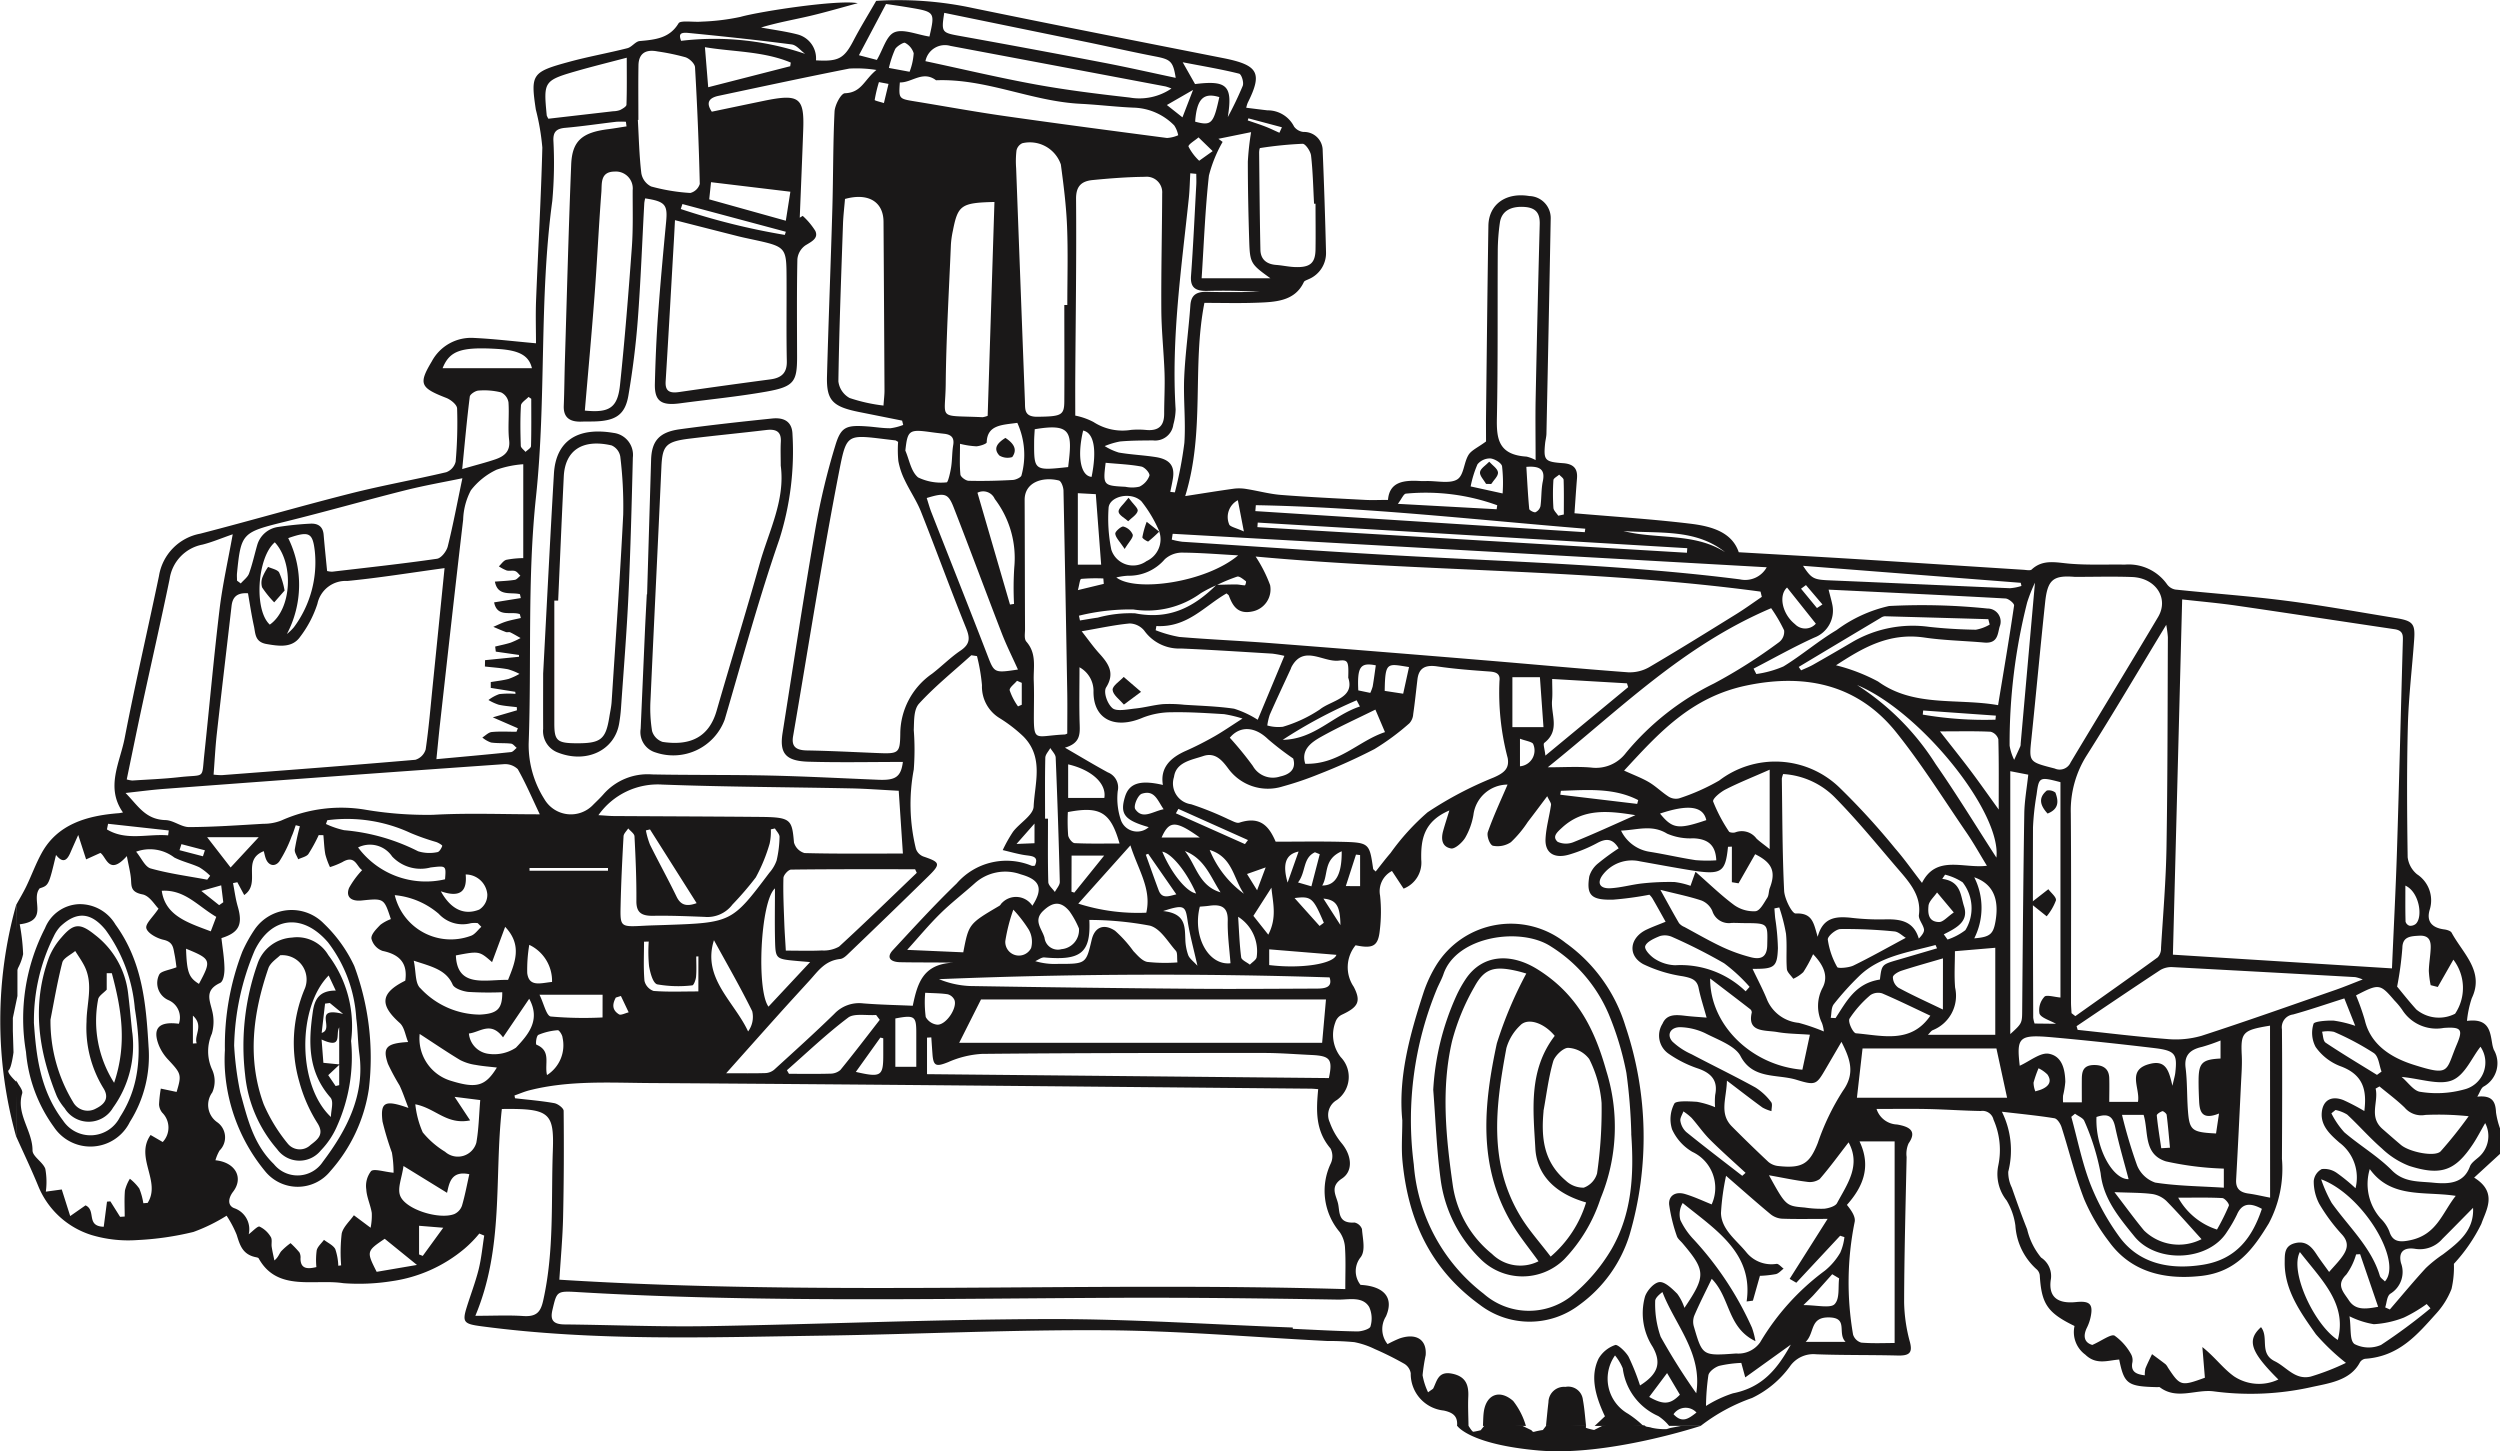
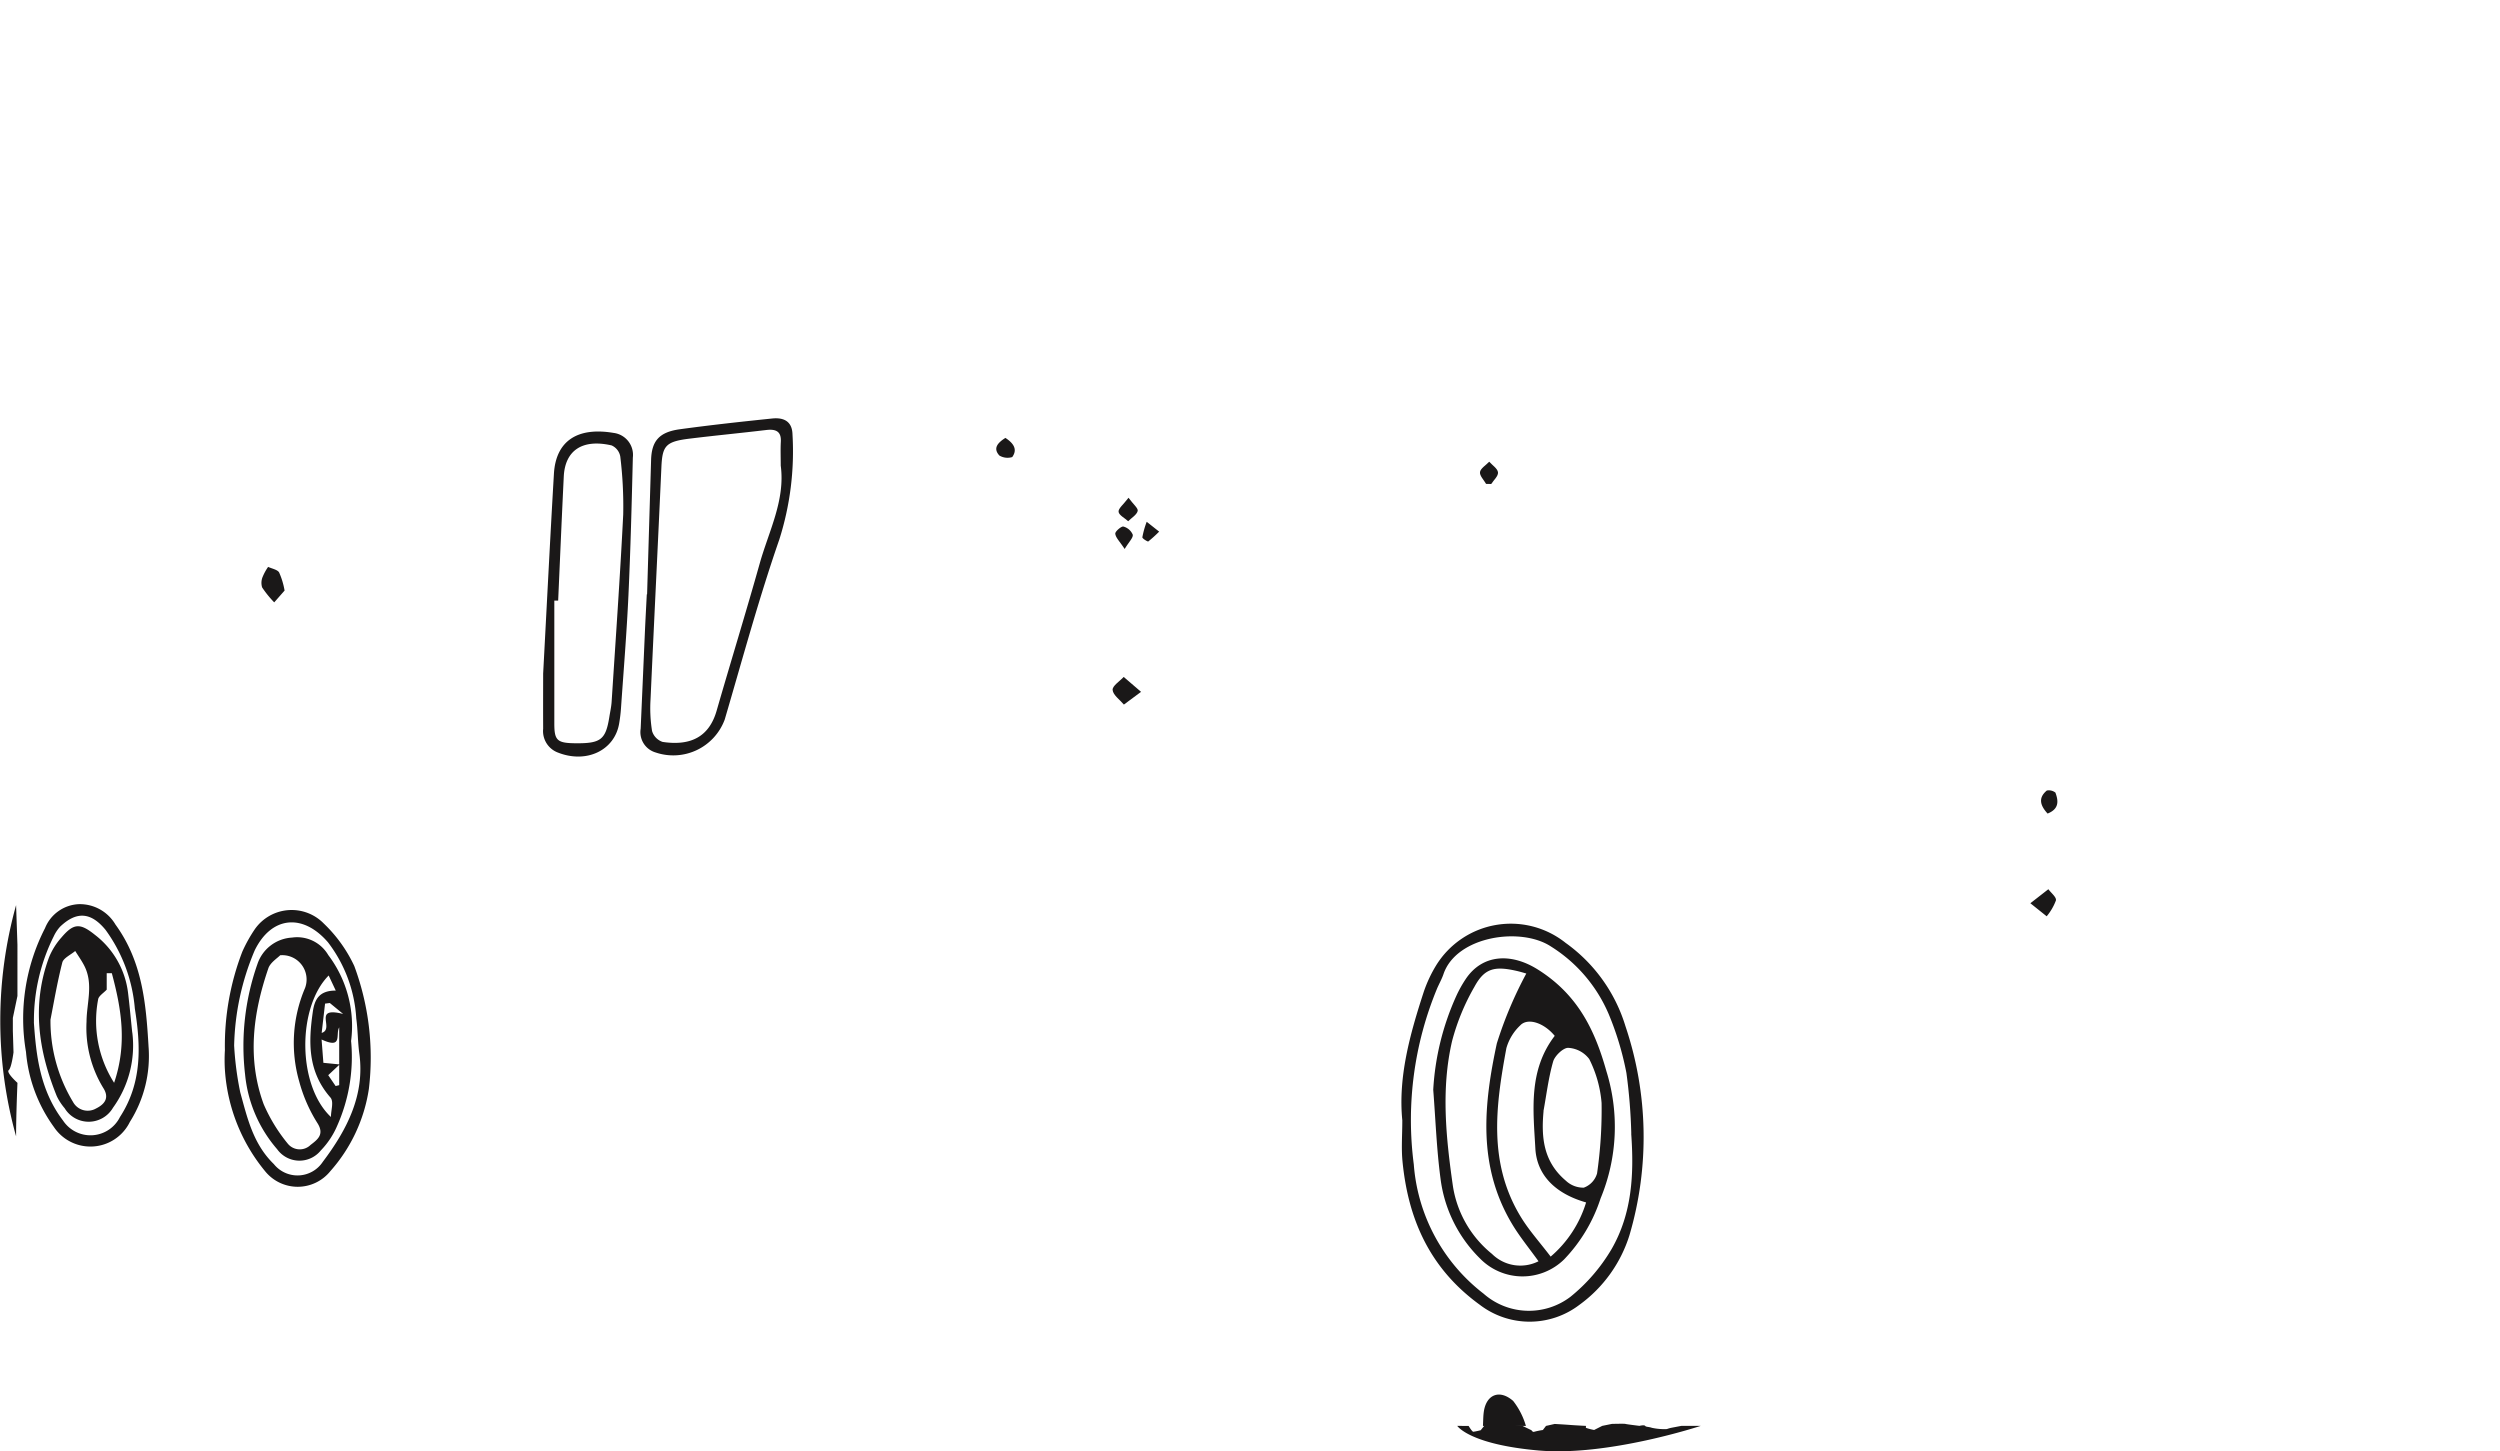
<svg xmlns="http://www.w3.org/2000/svg" width="182.268" height="105.816" viewBox="0 0 182.268 105.816">
  <defs>
    <clipPath id="clip-path">
      <rect id="Rectangle_314" data-name="Rectangle 314" width="182.268" height="105.816" transform="translate(0 0)" fill="none" />
    </clipPath>
  </defs>
  <g id="Group_324" data-name="Group 324" transform="translate(0 0.001)">
    <g id="Group_323" data-name="Group 323" transform="translate(0 -0.001)" clip-path="url(#clip-path)">
-       <path id="Path_13067" data-name="Path 13067" d="M14.509,65.987c.253-.461.528-.915.754-1.386.388-.807.689-1.65,1.126-2.435,1.144-2.054,3.241-2.7,5.623-2.88.068-.005.136-.023.29-.051-1.289-1.833-.22-3.636.124-5.423.761-3.95,1.678-7.876,2.5-11.816a3.738,3.738,0,0,1,3.008-3.087c3.671-.949,7.306-2.006,10.982-2.937,2.3-.582,4.647-1,6.956-1.544a1.1,1.1,0,0,0,.684-.767,32.437,32.437,0,0,0,.106-3.885c-.01-.269-.454-.635-.792-.766-1.893-.736-2.037-1.019-1.056-2.657a3.249,3.249,0,0,1,3.09-1.714c1.435.067,2.864.242,4.51.389,0-.968-.037-2.071.007-3.171.146-3.7.362-7.4.455-11.1A16.911,16.911,0,0,0,52.4,7.982C52.016,5.4,52.107,5.249,54.861,4.5c1.388-.378,2.819-.63,4.215-.986.334-.085.591-.5.909-.522,1.153-.1,2.182-.217,2.823-1.294.141-.236,1.105-.066,1.686-.121a16.121,16.121,0,0,0,2.82-.344c1.45-.409,7.145-1.273,8.558-1-1.172.315-2.335.66-3.518.937-1.164.272-2.348.476-3.533.836.891.165,1.8.281,2.67.507A1.8,1.8,0,0,1,72.827,4.4c1.662.1,2.057-.141,2.738-1.449.486-.934,1.047-1.838,1.65-2.888a25.759,25.759,0,0,1,7.07.528C90.347,1.841,96.424,3.032,102.5,4.233c2.58.51,2.9,1.074,1.8,3.269a2.638,2.638,0,0,0-.105.353c.532.066,1.035.131,1.539.189a2.155,2.155,0,0,1,1.95,1.187.979.979,0,0,0,.685.39,1.352,1.352,0,0,1,1.4,1.361q.153,3.7.244,7.405a2.061,2.061,0,0,1-1.281,1.973c-.119.059-.291.109-.334.2-.666,1.428-2.107,1.463-3.507,1.513-1.245.044-2.494.009-3.745.009-.917,4.668.064,9.354-1.4,14.087,1.294-.2,2.432-.387,3.576-.544a3.19,3.19,0,0,1,.914.031c.835.133,1.658.362,2.5.428,2.044.16,4.1.255,6.144.363.517.027,1.036,0,1.651,0,.106-1.343,1.179-1.451,2.384-1.376.139.009.278,0,.418,0,.764-.014,1.712.208,2.237-.113.5-.305.479-1.216.831-1.791.208-.34.693-.547,1.278-.981,0-.46-.007-1.193,0-1.926.053-4.6.1-9.2.172-13.8.024-1.563,1.274-2.449,2.977-2.168a1.605,1.605,0,0,1,1.565,1.675q-.145,7.824-.31,15.647c-.005.245-.076.488-.1.734-.115,1.206-.026,1.326,1.313,1.421.825.059,1.068.453,1.014,1.112-.072.884-.128,1.769-.183,2.539,2.9.252,5.687.428,8.447.761,1.524.184,3.032.6,3.53,2.081,2.9.169,5.739.326,8.58.5,4.06.253,8.119.521,12.178.779.2.013.5.074.595-.017.837-.787,1.818-.5,2.828-.423,1.313.106,2.643.043,3.966.063a3.429,3.429,0,0,1,3.076,1.433.961.961,0,0,0,.608.386c2.682.282,5.379.47,8.05.813s5.343.829,8.011,1.263c1.248.2,1.432.411,1.351,1.559-.148,2.088-.405,4.174-.46,6.263-.085,3.2-.062,6.412-.015,9.617a1.914,1.914,0,0,0,.679,1.24,2.272,2.272,0,0,1,.934,2.568c-.245.789.062,1.329,1.059,1.456.19.024.462.108.531.235.811,1.508,2.414,2.819,1.474,4.774a7.417,7.417,0,0,0-.352,1.66c1.593-.207,1.684.742,1.837,1.648a2.312,2.312,0,0,0,.117.451,1.947,1.947,0,0,1-.746,2.692c-.192.12-.257.4-.456.733,1.153-.124,1.329.432,1.365,1.154a5.956,5.956,0,0,0,.292,1.164v1.852l-1.888,1.732c1.759,1.085.859,2.391.525,3.374a12.164,12.164,0,0,1-2,2.911,7.054,7.054,0,0,1-.173,1.829,5.723,5.723,0,0,1-1.1,1.776c-1.377,1.528-2.707,3.15-5.2,3.318a.571.571,0,0,0-.382.266c-.7,1.33-2.254,1.516-3.539,1.8a20.336,20.336,0,0,1-7.108.31c-1.3-.174-2.7.642-3.938-.3-.041-.031-.135-.006-.2-.008-2.149-.051-2.4-.225-2.762-2.013-.834.06-1.671.419-2.471-.356a2.035,2.035,0,0,1-.786-2.089c-1.982-.964-2.412-1.615-2.535-3.706a.7.7,0,0,0-.261-.456,4.666,4.666,0,0,1-1.515-3.159,4.847,4.847,0,0,0-.636-1.826,3.088,3.088,0,0,1-.612-2.554,5.489,5.489,0,0,0-.347-3.341A.824.824,0,0,0,157.75,81c-1.286-.022-2.57-.116-3.857-.143-1.231-.026-2.462-.006-3.744-.006a1.634,1.634,0,0,0,1.494,1.133c.812.141,1.512.423.843,1.377a1.863,1.863,0,0,0-.144.995c-.074,3.527-.171,7.054-.182,10.582a11.689,11.689,0,0,0,.424,2.91c.2.773-.03,1-.887.98-1.982-.051-3.966-.017-5.946-.091a2.083,2.083,0,0,0-1.932.905,7.29,7.29,0,0,1-2.748,2.281,13.3,13.3,0,0,0-3.743,2.035h-2.3a3.355,3.355,0,0,0-.794-.718,4.4,4.4,0,0,1-2.587-3.475,3.619,3.619,0,0,0-.565-.944,2.939,2.939,0,0,0,.946,4.249,7.485,7.485,0,0,1,1.12.889H129.6l.748-.7c-.818-1.712-1.028-3.045-.459-4.215a2.253,2.253,0,0,1,1.208-.983c.18-.063.779.5.979.864a16.749,16.749,0,0,1,.83,2.085c1.332-.841,1.571-1.647.927-2.806a4.527,4.527,0,0,1-.565-3.673c.14-.431.661-1.025,1.06-1.058s.926.49,1.292.852a3.648,3.648,0,0,1,.524,1.028c1.573-2.332,1.557-2.706-.14-4.711-.146-.173-.358-.333-.416-.528a11.775,11.775,0,0,1-.559-2.291c-.052-.623.433-.991,1.175-.765.666.2,1.3.5,1.925.751a2.9,2.9,0,0,0-1.409-3.83,3.632,3.632,0,0,1-1.476-1.637,2.427,2.427,0,0,1,.163-1.879c.118-.228,1.083-.169,1.654-.133a6.318,6.318,0,0,1,1.317.393,5.147,5.147,0,0,1,.007-.895c.21-1-.226-1.593-1.318-1.949a8.465,8.465,0,0,1-2.072-1.051,1.608,1.608,0,0,1-.448-2.194c.325-.765,1.071-.641,1.775-.562.438.049.88.074,1.437.12-.219-.8-.444-1.472-.582-2.162-.121-.605-.526-.73-1.142-.851a9.99,9.99,0,0,1-2.9-.888c-1.176-.656-.969-1.955.271-2.526.426-.2.871-.361,1.365-.563-.343-.612-.646-1.163-.963-1.708a1.419,1.419,0,0,0-.218-.262,24.241,24.241,0,0,1-2.643.359c-1.6.043-1.961-.319-1.741-1.693a1.928,1.928,0,0,1,.667-.971,17.043,17.043,0,0,1,1.475-1.077c-.437-.727-.916-.743-1.586-.375a10.618,10.618,0,0,1-1.98.817c-1.111.342-1.815-.088-1.766-1.126.039-.83.283-1.652.4-2.481.021-.144-.127-.307-.276-.636-.539.715-.972,1.3-1.419,1.878a8.144,8.144,0,0,1-1.23,1.475,1.748,1.748,0,0,1-1.31.259c-.228-.06-.471-.713-.369-1.006.422-1.2.974-2.37,1.436-3.453a2.518,2.518,0,0,0-2.489,2.212,5.02,5.02,0,0,1-.6,1.665c-.208.344-.747.831-1.03.78-.7-.125-.73-.729-.576-1.283.125-.451.272-.9.452-1.488-1.91.813-2.082,2.185-2.049,3.6a2.035,2.035,0,0,1-1.288,2.1l-.848-1.287a1.663,1.663,0,0,0-.866,1.8,11.144,11.144,0,0,1-.016,2.484c-.115,1.194-.485,1.4-1.77,1.132a2.531,2.531,0,0,0-.136,3.026c.571,1.1.3,1.494-.884,2.046a.906.906,0,0,0-.453.539,2.608,2.608,0,0,0,.393,2.547A2.07,2.07,0,0,1,110.8,80.2a1.259,1.259,0,0,0-.519,1.616,5.053,5.053,0,0,0,.866,1.527c.732.877.875,2.029.022,2.585-.9.589-.417,1.222-.28,1.817s-.03,1.472,1.2,1.386a.747.747,0,0,1,.545.477c.049.69.274,1.548-.088,2.043a1.613,1.613,0,0,0-.018,2.026c1.577.083,2.5.829,1.853,2.3a1.743,1.743,0,0,0,.118,2.019,9.019,9.019,0,0,1,.861-.408c1.217-.426,2.01.071,1.918,1.214a13.73,13.73,0,0,0-.226,1.462,4.865,4.865,0,0,0,.4,1.245c.282-.209.355-.237.379-.285.274-.543.354-1.276,1.369-1.074,1.042.207,1.221.873,1.184,1.691-.031.707.008,1.417.017,2.125h-.835c.051-.634-.192-.965-.977-1.128a2.683,2.683,0,0,1-2.4-2.717.994.994,0,0,0-.461-.686,22.438,22.438,0,0,0-2.153-1.076,6.031,6.031,0,0,0-1.5-.507,19.677,19.677,0,0,0-1.977-.084c-5.38-.274-10.758-.745-16.14-.782-6.88-.048-13.762.291-20.644.392-8.293.121-16.6.417-24.851-.679-1.288-.171-1.448-.282-1.1-1.39.285-.921.638-1.828.87-2.759.2-.809.276-1.643.406-2.466l-.359-.149a8.6,8.6,0,0,1-1.075,1.1A10.523,10.523,0,0,1,41.9,93.406a15.272,15.272,0,0,1-3.531.148c-2.138-.328-4.819.643-6.175-1.812-.024-.043-.118-.066-.184-.079-1-.193-1.187-.9-1.42-1.643a7.889,7.889,0,0,0-.734-1.387,12.6,12.6,0,0,1-2.416,1.184,21.461,21.461,0,0,1-4.1.593,9.343,9.343,0,0,1-3.332-.368,6.18,6.18,0,0,1-3.877-3.554c-.5-1.227-1.078-2.43-1.621-3.643V78.769c.159.323.523.7.442.961-.457,1.491.763,2.717.755,4.144,0,.443.763.853.933,1.344a5.353,5.353,0,0,1,.038,1.662l1.161-.159.615,1.939,1.117-.78c.8.359.008,1.519,1.328,1.56l.238-1.831.246-.021.709,1.128.336-.022c0-.633-.038-1.268.017-1.9a3.035,3.035,0,0,1,.36-.855,3.539,3.539,0,0,1,.686.712,4.839,4.839,0,0,1,.295,1.073L24.1,87.7c1-1.566-.95-3.306.216-4.951l.883.513a1.531,1.531,0,0,0-.035-2.14,1.027,1.027,0,0,1-.232-.6,9.4,9.4,0,0,1,.128-1.155l1.151.243c.379-1.254.343-1.329-.612-2.352a3.416,3.416,0,0,1-.674-1.029c-.5-1.256-.014-1.782,1.452-1.589a1.375,1.375,0,0,0-.769-1.727,1.364,1.364,0,0,1-.66-1.865c.135-.255.728-.319,1.255-.527-.028-.19-.069-.582-.148-.968-.09-.441-.088-.877-.8-1.036-.488-.109-1.15-.477-1.248-.835-.091-.33.465-.8.887-1.436-.263-.25-.645-.936-1.17-1.038-.877-.169-.8-.6-.839-1.125-.039-.476-.168-.946-.3-1.669-1.316,1.472-1.492.044-1.931-.231l-1.04.471-.575-1.779c-.2.446-.39.871-.576,1.3-.232.534-.529.807-1.043.155-.53,2.218-.53,2.218-1.191,2.437-.688.833.728,2.356-1.455,2.62a14.655,14.655,0,0,1,.248,2.177,3.843,3.843,0,0,1-.506,1.245V65.987m87.525-23.333a10.23,10.23,0,0,0-1.147.587,6.647,6.647,0,0,1-4.939,1.193,15.607,15.607,0,0,0-3.956.455l.074.348c.434-.07.866-.148,1.3-.208a8.958,8.958,0,0,1,2.718-.314c2.574.506,4.345-.513,5.935-2.074.48-.011.961-.032,1.441-.029.212,0,.423.062.635.063.025,0,.113-.27.066-.3-.19-.144-.472-.382-.629-.337a12.454,12.454,0,0,0-1.5.622m-4.184-3.9.02.023a9.625,9.625,0,0,0-1.316-2.228c-.755-.75-2.355-.374-2.4.487a11.4,11.4,0,0,0,.2,3.034,1.664,1.664,0,0,0,2.562.835,1.753,1.753,0,0,0,.937-2.151m-47.015,41.1.043.212c.955.111,1.917.187,2.859.356.27.049.683.366.685.562.026,2.588.018,5.178-.041,7.766-.034,1.5-.176,3.006-.271,4.543,19.193,1.207,38.331.137,57.3.686,0-1.161.039-2.063-.018-2.961a2.229,2.229,0,0,0-.391-1.2,4.648,4.648,0,0,1-.654-4.991,1.246,1.246,0,0,0-.014-1.1c-1.122-1.317-1.043-2.785-.9-4.326-.163-.011-.368-.034-.573-.036-16.039-.144-32.078-.309-48.118-.409-2.944-.018-5.924-.208-8.819.53-.372.095-.724.25-1.085.377m136.882-9.274c.124-2.873.274-5.736.365-8.6.16-5.073.282-10.147.426-15.22.012-.418.05-.8-.591-.9-3.84-.568-7.675-1.159-11.516-1.717-1.284-.187-2.583-.3-3.981-.456-.227,8.721-.451,17.311-.675,25.9l15.973,1M79.186,30.982l-.079-.316q-1.572-.314-3.144-.629c-1.934-.391-2.38-.847-2.333-2.608.11-4.088.274-8.174.392-12.262.067-2.345.044-4.692.159-7.034.024-.476.47-1.322.754-1.333,1.224-.047,1.395-.972,2.3-1.7a9.339,9.339,0,0,0-1.98-.1c-3.186.629-6.358,1.313-9.533,1.987-.764.162-.9.551-.49,1.156,1.3-.272,2.552-.535,3.8-.793,2.557-.528,2.949-.248,2.866,2.081-.076,2.147-.169,4.294-.254,6.441l.215-.133a5.135,5.135,0,0,1,.922,1.1c.236.533-.26.768-.725,1.051a1.384,1.384,0,0,0-.585,1.014c-.049,2.376-.027,4.753-.022,7.13,0,1.8-.23,2.162-2.248,2.519-2.077.367-4.191.571-6.288.852-1.376.185-1.864-.163-1.832-1.428.042-1.666.11-3.332.23-5,.164-2.273.375-4.544.591-6.814.118-1.237-.069-1.477-1.528-1.7a2.6,2.6,0,0,0-.065.347c-.154,2.834-.259,5.671-.473,8.5-.139,1.844-.374,3.687-.683,5.514-.242,1.428-.942,1.875-2.558,1.905-.278.005-.557,0-.835.009-.918.041-1.354-.326-1.321-1.156.043-1.079.048-2.16.081-3.24.146-4.782.267-9.564.46-14.344.07-1.736.8-2.344,2.721-2.583.44-.055.876-.136,1.313-.2l-.045-.337a6.135,6.135,0,0,0-.7,0c-1.241.145-2.478.332-3.722.442-.669.059-.872.315-.866.889a30.8,30.8,0,0,1-.079,4.44c-.974,7.174-.423,14.4-1.191,21.6-.634,5.944-.314,11.965-.531,17.948a7.356,7.356,0,0,0,1.141,4.058,2.236,2.236,0,0,0,3.569.41c.255-.253.519-.5.752-.769a4.285,4.285,0,0,1,3.545-1.435c2.853.057,5.708.018,8.561.082,2.642.059,5.282.2,7.923.308,1.25.052,1.65-.2,1.792-1.3-2.309,0-4.6.05-6.881-.017-1.671-.049-2.126-.61-1.89-2.1.786-4.977,1.543-9.959,2.4-14.926a50.506,50.506,0,0,1,1.452-6.051c.413-1.359.8-1.477,2.345-1.367.554.04,1.107.136,1.66.132a3.856,3.856,0,0,0,.932-.239M179.461,100.59c-2.042-2.027-2.339-2.876-1.281-3.831.6.753-.158,1.914,1.006,2.486.857.421,1.48,1.385,2.613,1.119a17.369,17.369,0,0,0,2.574-1,15.981,15.981,0,0,1-2.192-2.088c-1.139-1.611-2.308-3.251-2.274-5.271.009-.549-.042-1.171.751-1.37s1.209.262,1.562.8c.289.442.614.866.924,1.3.322-.367.609-.663.856-.984.432-.559.676-1.093.083-1.746a13.035,13.035,0,0,1-1.658-2.239,3.5,3.5,0,0,1-.4-1.664,1.1,1.1,0,0,1,.586-.868,1.576,1.576,0,0,1,1.092.28,13.012,13.012,0,0,1,1.367,1.117,3.183,3.183,0,0,0-1.176-3.328c-.679-.595-1.387-1.24-1.281-2.229.092-.854.7-1.217,1.587-.864a15.648,15.648,0,0,1,1.513.794c.184-1.479-.029-2.656-1.784-3.285a3.9,3.9,0,0,1-1.767-1.388,2.18,2.18,0,0,1-.153-1.687c.048-.178.949-.25,1.455-.235a8.49,8.49,0,0,1,1.586.382l-.795-2c-1.326.421-2.518.833-3.737,1.172a.939.939,0,0,0-.812,1.079c.028,3.147.015,6.3,0,9.443a8.484,8.484,0,0,1-.954,4.7c-1.14,1.878-2.349,3.549-4.93,3.839-2.745.308-5.145-.319-6.72-2.495a14.291,14.291,0,0,1-1.815-3.1c-.666-1.714-1.09-3.5-1.649-5.249-.08-.25-.307-.616-.524-.652-1.237-.2-2.492-.319-3.826-.475a6.316,6.316,0,0,1,.464,4.377,2.534,2.534,0,0,0,.262,1.16c.354,1.017.715,2.033,1.116,3.036a5.051,5.051,0,0,0,1.017,2.061,1.605,1.605,0,0,1,.7,1.653c-.159,1.216.5,1.728,1.845,1.59.965-.1,1.237.13,1.091.961a3.273,3.273,0,0,1-.285.886c-.333.669-.174,1.121.383,1.279.681-.3,1.361-.813,1.62-.68a4.085,4.085,0,0,1,1.216,1.376.914.914,0,0,1,.074.631c-.095.611.265.815.918.887a1.836,1.836,0,0,1,.045-.5c.142-.354.319-.7.481-1.043.33.245.664.486.987.738a.908.908,0,0,1,.166.234c.9,1.362.958,1.379,2.7.747l-.184-2.236c.917.728,1.5,1.556,2.306,2.134a3.294,3.294,0,0,0,3.242.228M97.643,45.643l-.05.306a9.057,9.057,0,0,0,1.724.489c2.214.187,4.439.279,6.656.45q7.742.6,15.48,1.243c3.53.291,7.056.624,10.589.885a2.856,2.856,0,0,0,1.53-.373c2.144-1.258,4.249-2.568,6.357-3.874.637-.395,1.238-.834,1.856-1.253l-.092-.383c-12.265-1.656-24.7-1.439-36.812-2.557a10.161,10.161,0,0,1,1.056,2.084,1.639,1.639,0,0,1-1.244,1.908c-1.107.256-1.483-.388-1.765-1.144-.02-.052-.092-.089-.168-.16-1.62.928-2.855,2.5-5.115,2.379m-51.9-4.223c-2.494.339-4.779.713-7.083.937a2.1,2.1,0,0,0-2.184,1.664,8.025,8.025,0,0,1-1.261,2.409c-.573.815-1.515.687-2.444.525-.859-.149-.806-.761-.919-1.279-.177-.808-.3-1.626-.437-2.421-.867-.06-1.134.339-1.2.938-.355,3.094-.726,6.188-1.071,9.283-.111.993-.16,1.991-.238,3a5.362,5.362,0,0,0,.59.039c4.709-.361,9.418-.714,14.122-1.121a1.128,1.128,0,0,0,.751-.757c.227-1.557.357-3.126.516-4.692.28-2.757.557-5.515.86-8.526m33.066-9.205c-.132-.075-.159-.1-.19-.106-3.527-.4-3.529-.69-4.1,2.22-1.254,6.43-2.255,12.9-3.366,19.351-.122.709.161,1.018,1,1.033,1.667.029,3.334.115,5,.184,1.7.071,1.795.075,1.816-1.423a5.351,5.351,0,0,1,2.32-4.354c.709-.545,1.331-1.184,2.074-1.685s.676-.969.395-1.666c-1.134-2.808-2.163-5.65-3.28-8.465-.314-.791-.816-1.521-1.185-2.3a5.328,5.328,0,0,1-.465-1.39,8.387,8.387,0,0,1-.017-1.4m5.754,15.623-.417-.064c-1.284,1.163-2.654,2.264-3.806,3.522-.408.446-.358,1.27-.39,1.927a18.816,18.816,0,0,1,0,2.885,13.629,13.629,0,0,0,.158,5.781.923.923,0,0,0,.537.557c1.232.418,1.29.536.365,1.444q-2.835,2.78-5.709,5.529c-.208.2-.459.475-.72.5-1.116.124-1.611.889-2.216,1.553-.722.792-1.448,1.581-2.163,2.377-1.248,1.39-2.488,2.784-3.929,4.4,1.153,0,2.009.016,2.863-.011a1.085,1.085,0,0,0,.634-.245c1.476-1.344,2.96-2.683,4.383-4.07a2.482,2.482,0,0,1,2.1-.768c1.227.1,2.462.122,3.624.174.34-1.625.732-3.04,2.934-3.139-1.321-.029-2.588-.009-3.854-.036-.7-.015-1.035-.336-.528-.884,1.521-1.641,3.03-3.295,4.65-4.857a4.8,4.8,0,0,1,5.476-1.287.651.651,0,0,0,.227-.014c.329-.73-.272-.69-.786-.774s-1.04-.236-1.56-.358a10.277,10.277,0,0,1,.754-1.342c.485-.636,1.474-1.207,1.5-1.834.079-1.717.765-3.589-.759-5.119a10.67,10.67,0,0,0-1.727-1.329,2.685,2.685,0,0,1-1.281-2.4,13.667,13.667,0,0,0-.364-2.122M38,92.282l.208-.028a11.823,11.823,0,0,1,.04-2.312c.1-.479.579-.9.889-1.341l1.219.911a4.548,4.548,0,0,0,.085-1.08c-.09-.577-.368-1.138-.4-1.714a1.756,1.756,0,0,1,.351-1.337c.221-.194.933.051,1.638.12a8.616,8.616,0,0,0-.12-1.464,21.379,21.379,0,0,1-.686-2.271c-.169-1.422.165-1.6,1.89-.989-.254-.653-.418-1.16-.649-1.643a16.1,16.1,0,0,1-.845-1.57c-.407-1.185-.129-1.5,1.471-1.593-.212-.507-.266-1.08-.615-1.392-1.485-1.326-1.4-2.184.408-3.082.167-1.157-.289-1.885-1.652-2.167a1.276,1.276,0,0,1-.817-.9c-.03-.321.367-.707.654-1.005a2.911,2.911,0,0,1,.764-.415c-.5-1.524-.5-1.524-2.127-1.358-.772.079-1.176-.264-.921-.916a6.418,6.418,0,0,1,.956-1.3c-.412-.245-.5-1.154-1.456-.576a5.792,5.792,0,0,1-.892.358,5.6,5.6,0,0,1-.335-.915c-.087-.465-.1-.941-.144-1.412l-.341-.007a11.425,11.425,0,0,1-.754,1.382c-.136.19-.488.258-.742.382-.089-.239-.277-.487-.249-.714a17.079,17.079,0,0,1,.371-1.693l-.3-.077c-.1.272-.176.55-.3.814a9.442,9.442,0,0,1-.892,1.817c-.312.42-.788.345-.993-.2-.067-.179-.1-.369-.147-.54-1.656.661-.162,2.337-1.427,3.2l-.5-.934-.314.064c.111.568.181,1.145.343,1.7.381,1.311.108,1.907-1.188,2.31.079.718.207,1.451.22,2.187.007.372-.064.964-.321,1.083-1.145.533-.751,1.262-.57,2.053a3.207,3.207,0,0,1-.029,1.647,3.2,3.2,0,0,0,.01,2.595,2.023,2.023,0,0,1,.021,1.686,1.533,1.533,0,0,0,.343,2.16,1.348,1.348,0,0,1,.188,2.076,3.159,3.159,0,0,0-.3.71c1.461.147,2.067,1.275,1.29,2.289-.38.5-.4,1.008.068,1.2a1.623,1.623,0,0,1,1.069,1.905c.279-.206.648-.613.79-.558a1.9,1.9,0,0,1,.815.751c.124.19.033.484.07.727.049.332.128.66.195.99.293-.234.344-.486.5-.673a4.9,4.9,0,0,1,.68-.589,7.246,7.246,0,0,1,.646.676.793.793,0,0,1,.078.451c.008.714.443.792,1.159.618a5.375,5.375,0,0,1,.023-1.222c.066-.275.346-.51.531-.763.284.221.682.4.823.676A4.18,4.18,0,0,1,38,92.282m93.745-36.1c.721.331,1.307.544,1.821.851s.935.735,1.44,1.057a1,1,0,0,0,.743.118,15.193,15.193,0,0,0,2.927-1.3,6.734,6.734,0,0,1,8.76.5,52.066,52.066,0,0,1,4.067,4.446c.677.775,1.261,1.613,1.96,2.516,1.04-2.071,3.023-1.032,4.733-1.249-.527-.862-.969-1.661-1.488-2.418-1.678-2.449-3.248-4.968-5.114-7.3-2.685-3.356-6.414-4.371-10.937-3.422-4.05.85-6.406,3.487-8.911,6.2m-18.111,7.356c.368-.459.706-.913,1.079-1.342a16.976,16.976,0,0,1,2.7-2.971,26.607,26.607,0,0,1,4.812-2.534c.785-.34,1.163-.668,1.033-1.42a18.633,18.633,0,0,1-.6-5.627c.062-.472-.179-.645-.706-.683-1.282-.093-2.568-.187-3.835-.375-.94-.14-1.349.178-1.441.957-.1.842-.185,1.686-.308,2.526a1.076,1.076,0,0,1-.282.668,17.614,17.614,0,0,1-2.544,1.878,42.423,42.423,0,0,1-4.065,1.832,23.523,23.523,0,0,1-2.625.891,3.578,3.578,0,0,1-3.96-1.292c-.421-.565-.935-1.226-1.829-.925-.862.291-1.988.441-2.135,1.526a1.53,1.53,0,0,0,1.25,1.99,23.075,23.075,0,0,1,2.749,1.109c.25.1.571.3.768.232,1.606-.527,2.2.372,2.645,1.388,1.581,0,3.1-.027,4.626.006,2.207.048,2.206.066,2.482,1.974.007.047.078.086.181.193m50.74,10.332.272.214c2.008-1.425,4.024-2.843,6.012-4.29a.959.959,0,0,0,.236-.679c.15-2.463.362-4.925.4-7.39.084-5.09.076-10.181.1-15.272a8.36,8.36,0,0,0-.12-.9c-2.013,3.321-3.843,6.435-5.781,9.495a7.5,7.5,0,0,0-1.177,4.236c.039,4.6.013,9.194.015,13.792,0,.266.026.532.04.8M91.73,30.3a4.879,4.879,0,0,1,1.332.469,3.889,3.889,0,0,0,2.737.573,6.22,6.22,0,0,1,1.041,0c1.03.113,1.374-.356,1.372-1.183,0-.986.061-1.973.027-2.957-.052-1.531-.224-3.06-.234-4.591-.019-2.834.052-5.669.062-8.5a1.134,1.134,0,0,0-1.251-1.22c-1.277.014-2.557.111-3.827.237-.875.087-1.207.514-1.2,1.379.036,4.344-.03,8.689-.058,13.034-.006.92,0,1.84,0,2.765m15.858,66.474,0,.1c1.564.07,3.128.163,4.693.191.336.006.926-.178.969-.357a2.018,2.018,0,0,0-.092-1.424c-.479-.8-1.5-.527-2.26-.539-5.394-.09-10.789-.155-16.184-.132-13.087.057-26.175.357-39.25-.416-1.552-.092-1.53-.06-1.851,1.294-.165.7,0,1.055.883,1.064,3.478.034,6.957.182,10.433.125,8.315-.138,16.628-.5,24.942-.517,5.907-.011,11.815.4,17.723.617M62.547,16.053c-.022.413-.049.957-.08,1.5-.2,3.413-.385,6.827-.6,10.24-.041.659.211.9.959.793q3.337-.484,6.681-.927c.885-.118,1.21-.54,1.194-1.329-.042-2-.01-4-.019-6.006-.01-2.33-.015-2.33-2.516-2.872-.337-.073-.676-.142-1.009-.226-1.514-.383-3.026-.77-4.61-1.174M51.486,33.846a7.408,7.408,0,0,0-1.947.4,5.1,5.1,0,0,0-1.871,1.5,4.877,4.877,0,0,0-.564,2.136c-.577,4.91-1.12,9.823-1.671,14.735-.1.875-.18,1.752-.28,2.732,1.924-.178,3.682-.334,5.437-.516.151-.016.279-.2.418-.308-.138-.108-.264-.292-.415-.309-.481-.055-.979-.011-1.456-.081a2,2,0,0,1-.635-.365c.227-.139.441-.374.682-.4.6-.058,1.2-.019,1.808-.019l.1-.255L49.263,52.3l1.759-.513q0-.114-.005-.229c-.443-.056-.895-.083-1.327-.18a3.676,3.676,0,0,1-.741-.342,2.888,2.888,0,0,1,.786-.43,6.264,6.264,0,0,1,1.185-.018l-.018-.15-1.786-.285q0-.213,0-.425c.434-.074.878-.119,1.3-.23a4.709,4.709,0,0,0,.793-.367,4.345,4.345,0,0,0-.845-.338c-.55-.1-1.116-.134-1.675-.2q.006-.231.011-.462l2.475-.248q0-.066,0-.132l-1.692-.243-.046-.37c.378-.093.763-.167,1.131-.284a5.891,5.891,0,0,0,.722-.337c-.252-.141-.5-.292-.758-.417-.082-.039-.218.016-.307-.017-.312-.116-.616-.252-.922-.381.3-.129.6-.281.913-.381.355-.113.729-.178,1.094-.264l-.076-.282c-.618-.235-1.646.283-1.873-.858l1.946-.313-.064-.284c-.646-.169-1.617.195-1.825-.916.518-.041.989-.056,1.448-.128.152-.024.275-.2.411-.3-.127-.119-.23-.289-.385-.342-.184-.064-.425.011-.616-.043a2.886,2.886,0,0,1-.569-.3c.178-.165.324-.411.54-.476a6.831,6.831,0,0,1,1.238-.124ZM84.858,72.869l-1.59,3.158h26.461l.28-3.158Zm79.751-30.81c-1.587-.134-1.992.205-2.167,1.85-.353,3.312-.656,6.629-1,9.941-.181,1.721-.2,1.692,1.7,2.181a.872.872,0,0,0,1.157-.443c2.118-3.537,4.272-7.057,6.375-10.6.811-1.366-.167-2.854-1.9-2.919-1.384-.051-2.772-.01-4.158-.01M52.686,59.36c-.572-1.206-1.026-2.27-1.6-3.283a1.334,1.334,0,0,0-1.018-.363q-12.374.869-24.744,1.8c-.881.065-1.757.182-2.834.3.922.94,1.445,1.936,2.917,1.977.578.016,1.146.512,1.717.51,1.8-.007,3.608-.135,5.41-.241a3.519,3.519,0,0,0,1.309-.237,10.649,10.649,0,0,1,6.181-.781,26.906,26.906,0,0,0,4.886.364c2.525-.143,5.068-.037,7.773-.037M22.573,56.826a2.114,2.114,0,0,0,.409.08c1.144-.075,2.294-.118,3.431-.246,1.91-.215,1.621.2,1.817-1.639.376-3.529.688-7.064,1.112-10.589.216-1.791.619-3.565.961-5.479-.849.294-1.508.576-2.2.752a2.985,2.985,0,0,0-2.4,2.51c-.633,3.062-1.331,6.113-1.991,9.17-.39,1.806-.756,3.617-1.136,5.441m120.768-.4a1.526,1.526,0,0,0-.1.346c.04,2.724.036,5.45.168,8.17.029.591.578,1.669.837,1.658,1.246-.057,1.314.716,1.609,1.7.38-1.422,1.325-1.5,2.416-1.39a17.774,17.774,0,0,0,2.39.121c1.17-.038,2.177.083,2.566,1.4.243-.253.415-.484.378-.686-.066-.358-.414-.713-.37-1.041.2-1.486-.8-2.5-1.691-3.543-1.425-1.666-2.811-3.365-4.356-4.94a5.788,5.788,0,0,0-3.844-1.787m-4.169,29.293a17.47,17.47,0,0,0-.37,2.711c.028,1.216,1.138,1.98,1.865,2.883a2.353,2.353,0,0,0,2.185.824c.153-.017.343.226.516.348-.188.139-.355.351-.57.4a8.057,8.057,0,0,1-1.157.125l-.511,1.809-.459.06c.516-3.517-2.251-5.223-4.661-7.178a1.639,1.639,0,0,0-.169,1.241,5.3,5.3,0,0,0,.968,1.411,23.836,23.836,0,0,1,4.254,6.443,5.976,5.976,0,0,1,.252.977c-2.068-.994-1.813-3.155-3.187-4.547-.456.949-.9,1.813-1.278,2.7a1.251,1.251,0,0,0-.019.8c.622,2.133.629,2.121,3.077,1.945a1.94,1.94,0,0,0,1.747-.811,17.721,17.721,0,0,1,4.723-5.228,4.808,4.808,0,0,0,1.123-1.317,3.876,3.876,0,0,0,.3-1.129l-.311-.1L144.3,93.521l-.486-.283,2.767-4.372c-1.312,0-2.321.023-3.327-.015a1.489,1.489,0,0,1-.822-.319c-1.055-.876-2.076-1.784-3.262-2.814m2.015-36.966.2.389a7.646,7.646,0,0,0,1.977-.552c1.34-.82,2.52-1.846,3.871-2.649a10.155,10.155,0,0,1,3.828-1.757,46.282,46.282,0,0,1,7.174.183.953.953,0,0,1,.89,1.32c-.148.5-.112,1.252-1.127,1.161-1.451-.13-2.92-.154-4.354-.365-2.6-.382-4.518.764-6.45,2.022a13.309,13.309,0,0,1,3.066,1.182c2.622,1.893,5.753,1.2,8.75,1.725.415-2.516.82-4.886,1.167-7.263.022-.152-.395-.5-.624-.514-4.256-.235-8.514-.433-12.9-.645.123.493.218.813.281,1.137a2.1,2.1,0,0,1-1.336,2.364c-1.511.688-2.949,1.5-4.418,2.261M56.965,59.431c.494.029.8.062,1.106.064,3.546.022,7.093.031,10.639.063,2.289.021,2.364.165,2.513,1.866a1.127,1.127,0,0,0,.768.771c2.35.062,4.7.035,7.173.035l-.305-4.577c-1.27-.066-2.372-.152-3.476-.174-4.588-.094-9.179-.105-13.762-.278a5.294,5.294,0,0,0-4.655,2.23M90.937,22.238h.214c0-1.912.058-3.825-.019-5.735-.06-1.506-.251-3.01-.451-4.508a2.389,2.389,0,0,0-2.814-1.552.756.756,0,0,0-.422.532,6.768,6.768,0,0,0-.025,1.292q.317,8.5.641,17.008c.021.561-.071,1.123.924,1.11,1.72-.023,1.94-.1,1.947-1.119.016-2.343,0-4.686,0-7.028m73.8,52.575.08.272c2.17.23,4.336.5,6.513.667a6.768,6.768,0,0,0,2.51-.232c3.294-1.068,6.55-2.228,9.817-3.363.6-.21,1.192-.457,1.945-.748a3.1,3.1,0,0,0-.542-.17q-6.659-.375-13.32-.729a1.593,1.593,0,0,0-.884.205c-2.052,1.35-4.082,2.728-6.118,4.1M49.924,80.855c-.558,5,.166,10.083-1.932,15.077,1.358,0,2.428-.056,3.488.016.994.068,1.275-.315,1.458-1.126.815-3.629.572-7.3.705-10.96.1-2.757-.268-3.054-3.718-3.008M106.98,47.818a8.468,8.468,0,0,0-.878-.163c-2.217-.133-4.434-.28-6.653-.374a3.122,3.122,0,0,1-2.692-1.308,1.424,1.424,0,0,0-1.059-.518c-1.124.106-2.232.351-3.5.569.477.606.839,1.125,1.268,1.6.687.754,1.174,1.444.518,2.489-.219.349.082,1.205.467,1.523.306.252,1.107.076,1.679.017.67-.069,1.324-.256,1.994-.317a10,10,0,0,1,1.546.045c1.216.08,2.443.111,3.641.289a7.161,7.161,0,0,1,1.721.806l1.943-4.654m-76.372-5.5.288.216c.2-.238.5-.45.6-.719.244-.673.395-1.372.592-2.058a1.847,1.847,0,0,1,1.554-1.345,22.357,22.357,0,0,1,2.272-.234c.631-.048.974.221,1.022.8.074.886.168,1.77.253,2.649a1.745,1.745,0,0,0,.369.05c2.549-.3,5.1-.575,7.638-.942.318-.046.7-.549.788-.893.4-1.605.7-3.229,1.069-4.979-1.325.276-2.781.529-4.2.887-2.9.731-5.777,1.553-8.684,2.271-3.176.785-3.253.821-3.548,3.757-.018.18,0,.362,0,.544M91.147,53.485c0-.979.014-1.954,0-2.929q-.124-7.394-.275-14.787c-.006-.258-.163-.7-.346-.74-1.181-.288-2.492.126-2.486,1.422.014,3.144.015,6.288.028,9.432,0,.307-.078.7.1.9.771.88.5,1.882.536,2.846.03.708.017,1.418.011,2.127-.018,2.478-.008,1.891,2.256,1.793a.581.581,0,0,0,.178-.069M147.59,75.961c-.421.722-.767,1.316-1.113,1.908-.71,1.214-.741,1.293-2.17.854-1.4-.43-3.18-.011-4.071-1.722-.392-.752-1.64-1.191-2.568-1.668a4.524,4.524,0,0,0-1.768-.442c-.748-.04-1.095.532-.631,1.049a5,5,0,0,0,1.391.92c1.548.819,3.133,1.584,4.663,2.428a4.258,4.258,0,0,1,1.139,1.06c.122.147.025.437.028.662a2.888,2.888,0,0,1-.654-.261c-.816-.594-1.61-1.212-2.595-1.961-.029,1.312-.577,2.393.364,3.34q1.308,1.317,2.668,2.592a1.344,1.344,0,0,0,.72.293c1.76.189,2.275-.175,2.872-1.678a17.425,17.425,0,0,1,1.828-3.8c.895-1.249.566-2.277-.1-3.573m-22.3-42.419c0-1.553-.024-2.947,0-4.34q.13-6.427.3-12.854c.019-.721-.2-1.2-1.111-1.261-1.015-.07-1.674.312-1.794,1.147a14.962,14.962,0,0,0-.154,2.029c-.024,4.07.019,8.141-.063,12.209-.03,1.477.083,2.689,2.165,2.817a2.709,2.709,0,0,1,.654.252m17.175,10.8c-6.451,2.742-11.051,7.4-16.288,11.6,1.16,0,2.169-.068,3.161.018a2.741,2.741,0,0,0,2.543-1.072,19.43,19.43,0,0,1,6.41-5.054,37.743,37.743,0,0,0,4.741-3.007.953.953,0,0,0,.379-.87,11.146,11.146,0,0,0-.945-1.616M80.922,78.314l29.3.285c.291-1.382.095-1.619-1.283-1.684-1.147-.053-2.294-.147-3.44-.147-6.856,0-13.711,0-20.566.068a7.078,7.078,0,0,0-2.465.6c-.87.348-1.079.306-1.146-.562-.032-.414-.058-.827-.087-1.241l-.313.018Zm4.916-63.589c-2.428.057-2.665.228-3.031,2.1a6.723,6.723,0,0,0-.143,1.007c-.14,3.385-.344,6.771-.378,10.157-.027,2.684-.667,2.274,2.684,2.428a1.571,1.571,0,0,0,.374-.1l.494-15.589M77.748,29.569c.035-.491.076-.791.074-1.092q-.031-6.153-.071-12.307c-.008-1.463-1.112-2.133-2.809-1.665-.049.6-.124,1.212-.146,1.826-.132,3.823-.278,7.646-.336,11.47a1.6,1.6,0,0,0,.818,1.216,12.124,12.124,0,0,0,2.47.551M98.119,57.232c-.207-1.242.517-1.977,1.675-2.49.705-.312,1.392-.664,2.056-1.04.635-.36,1.229-.775,2.074-1.315a9.357,9.357,0,0,0-1.348-.321c-1.269-.075-2.541-.162-3.81-.137a5.774,5.774,0,0,0-2.105.39c-2.076.893-3.642.105-3.6-1.951a1.965,1.965,0,0,0-1.022-1.719c0,1.437-.033,2.816.014,4.194.024.71.019,1.35-1.076,1.668,1.156.671,2.127,1.256,3.125,1.8a1.181,1.181,0,0,1,.724,1.367,4.905,4.905,0,0,0,.253,2.17,1.263,1.263,0,0,0,2.008.457c-1.772-.51-2.115-.948-1.732-2.21.3-.988,1.1-1.256,2.764-.867m50.789,25.986c.882,1.853.242,3.334-.919,4.632.341.419.658.885.56,1.268a22.279,22.279,0,0,0-.112,8.181.882.882,0,0,0,.6.592c.844.071,1.7.028,2.431.028v-14.7ZM59.883,8.745H59.84c.074,1.294.1,2.592.253,3.879a1.326,1.326,0,0,0,.714.971,14,14,0,0,0,2.859.474.977.977,0,0,0,.689-.657q-.1-4.255-.347-8.507c-.015-.262-.393-.63-.7-.732a16.308,16.308,0,0,0-2.023-.422c-.956-.19-1.386.216-1.4,1.016-.022,1.325-.006,2.651-.006,3.977m-3.9,21.192c1.764.172,2.383-.182,2.56-1.867.352-3.345.62-6.7.864-10.05.1-1.378.054-2.765.06-4.149a1.234,1.234,0,0,0-1.329-1.361c-1.051.014-.907.886-.953,1.485-.194,2.522-.307,5.049-.5,7.572-.209,2.79-.468,5.577-.706,8.369m24.2,33.7-.122-.261c-3.014,0-6.029-.012-9.042.027-.2,0-.551.393-.557.609-.031,1.075.022,2.152.06,3.228.023.665.072,1.329.114,2.069.971,0,1.8.03,2.627-.012a2.272,2.272,0,0,0,1.255-.28c1.924-1.763,3.785-3.58,5.666-5.38m68.544,16.4h10.948l-.778-3.594h-9.761l-.41,3.594M78.942,6c-.084,1.2-.083,1.2,1.088,1.39,2.184.357,4.361.756,6.553,1.07,3.94.563,7.888,1.082,11.836,1.6a2.413,2.413,0,0,0,.816-.2,1.977,1.977,0,0,0-.288-.713,4.321,4.321,0,0,0-3-1.3c-1.282-.057-2.559-.214-3.841-.279-3.59-.183-6.87-1.853-10.525-1.716-.971-.737-1.763.187-2.645.158m30.319,8.844h-.114c-.064-1.17-.087-2.344-.219-3.509-.036-.317-.408-.866-.617-.862a28,28,0,0,0-3.1.311c-.042.005-.07.227-.069.348.025,2.358.043,4.716.093,7.073.013.627.374,1.04,1.145,1.1.449.033.893.134,1.342.154,1.127.05,1.516-.274,1.531-1.281.017-1.109,0-2.219,0-3.328m-3.291,5.426c-1.431-1.027-1.492-1.1-1.544-2.736-.06-1.918-.1-3.837-.1-5.756a19.906,19.906,0,0,1,.238-2.16l-2.383.485.307.228a9.739,9.739,0,0,0-1,2.458c-.274,2.466-.364,4.948-.53,7.481Zm57.273,54.355c-.447-.257-1.072-.423-1.2-.741a1.432,1.432,0,0,1,.366-1.235c.135-.155.767.031,1.163.062V57.025c-1.538-.4-1.57-.391-1.74.9a19.046,19.046,0,0,0-.262,2.391c-.017,4.625,0,9.25.016,13.875a1.942,1.942,0,0,0,.1.432Zm-64.4-35.706-.062.407a5.607,5.607,0,0,0,.771.156c5.685.367,11.367.772,17.056,1.075,7.876.42,15.766.67,23.59,1.666a1.793,1.793,0,0,0,1.959-.881L98.847,38.918m79.99,35.86c-2.008.326-2.143.492-2.06,2.181.033.675-.023,1.354-.055,2.03-.113,2.338-.224,4.677-.356,7.014-.034.6.218.922.9,1.015.505.069,1,.19,1.577.3ZM160.589,77.7c.711-.317,1.508-.987,2.123-.874.99.181,1.183,1.186,1.2,2.05a6.533,6.533,0,0,1-.164,1,3.608,3.608,0,0,0,0,.492h1.368c0-.608-.005-1.159,0-1.709.006-.53.094-1,.883-1.011.738-.007,1.1.324,1.117.953.018.573,0,1.148,0,1.731h2.094c.181-1.023-.889-2.376.957-2.787,1.156-.257,1.318.664,1.557,1.617.1-.473.179-.709.207-.95.157-1.388-.012-1.62-1.574-1.805-2.448-.29-4.9-.557-7.357-.777-2.477-.222-2.652-.028-2.411,2.069m-50.317-6.44c-9.517-.3-18.988-.258-28.476.129a6.624,6.624,0,0,0,2.244.5q8.138.136,16.277.2c2.992.025,5.985,0,8.977-.012.634,0,1.219-.072.978-.819M80.807,4.46c2.764.59,5.412,1.221,8.093,1.709,2.242.407,4.518.685,6.79.942a4.14,4.14,0,0,0,3.054-.658,3.843,3.843,0,0,0-.425-.15q-7.844-1.482-15.69-2.957A1.448,1.448,0,0,0,80.807,4.46m19.748,8.216-.439-.042c-.034.6-.043,1.208-.106,1.809-.54,5.126-1.287,10.242-.962,15.411a4.477,4.477,0,0,1-.167,1.1A1.336,1.336,0,0,1,97.4,32.109c-.8.006-1.6.007-2.4.077a5.581,5.581,0,0,0-1.124.337,4.29,4.29,0,0,0,1.031.472c.885.152,1.795.189,2.684.328,1.042.163,1.409.654,1.257,1.578-.053.321-.126.64-.19.96l.334.037a28.577,28.577,0,0,0,.693-3.608c.108-1.585-.081-3.185-.012-4.775.077-1.754.327-3.5.45-5.253.053-.757.44-1.011,1.262-.986,1.277.039,2.556.01,3.834.01q-1.931-.128-3.86-.077c-.9.024-1.25-.273-1.189-1.095.163-2.216.263-4.435.384-6.653.014-.262,0-.525,0-.787m-13,36.145c-.418-.93-.841-1.769-1.176-2.634-1.179-3.05-2.311-6.114-3.5-9.161-.415-1.066-.644-1.121-1.977-.715.112.346.206.7.341,1.045,1.353,3.454,2.729,6.9,4.064,10.361.523,1.354.484,1.365,2.245,1.1m97.556,23.756a16.921,16.921,0,0,1,.643,1.815c.413,1.751,1.868,2.706,3.535,3.236,2.727.866,2.345.473,3.168-1.468.468-1.1.337-1.3-.947-1.211a2.951,2.951,0,0,1-3.038-1.329,5.611,5.611,0,0,0-.555-.667c-1.057-1.234-1.125-1.244-2.806-.376M82.178.936c-.223,1.441-.184,1.446,1.18,1.692q5.211.938,10.408,1.936c1.755.337,3.5.733,5.287,1.112-.188-1.2-.367-1.345-1.485-1.561-1.6-.309-3.18-.667-4.772-1C89.281,2.394,85.765,1.673,82.178.936m6.424,65.1c.823-1.273.549-1.9-.842-2.289a3.323,3.323,0,0,0-3.351.647c-.83.744-1.727,1.434-2.516,2.21-.822.807-1.551,1.689-2.419,2.648l4.091.179c.4-2.077.4-2.076,2.637-3.394.081-.048.115-.154.19-.214a1.424,1.424,0,0,1,2.211.213m51-4.311-.283.012c-.189,1.881-.475,2.068-2.73,1.709-1.231-.2-2.454-.43-3.68-.647a2.668,2.668,0,0,0-2.756,1.029c-.395.561-.174.973.6.931s1.551-.271,2.334-.354a18.331,18.331,0,0,1,2.326-.1,5.528,5.528,0,0,1,1.172.278l.364-1.025c1.022.895,1.864,1.72,2.819,2.428a2.453,2.453,0,0,0,1.561.448c.33-.039.612-.608.849-.973.131-.2.1-.484.187-.715.467-1.208.164-1.859-1.066-2.468L140.088,64.4l-.487-.081Zm38.644,26.41c-.825-.448-1.443-.457-1.826.428a9.951,9.951,0,0,1-.712,1.233c-1.333,2.157-5.129,2.357-6.761.345-1.131-1.394-2.265-2.746-2.461-4.6a17.146,17.146,0,0,0-1.186-3.807c-.079-.22-.446-.359-.681-.536l-.272.227c.452,1.64.78,3.318,1.393,4.91a17.311,17.311,0,0,0,2.078,3.79c1.42,1.987,3.668,2.479,6.125,2.084,2.5-.4,3.629-2.069,4.3-4.08m-22.38-18.782c0,.892-.06,1.78.014,2.658a2.7,2.7,0,0,1-1.628,3.1c-.129.057-.212.2-.357.34h4.913V69.1l-2.942.249M111.632,49.425c.035-1.172.008-1.346-.677-1.262-1.149.14-2.565-1.177-3.451.447-.03.055-.044.117-.07.174-.508,1.1-1.027,2.2-1.518,3.314a4.164,4.164,0,0,0-.185.795,2.938,2.938,0,0,0,1.136.094,9.88,9.88,0,0,0,2.7-1.265c.826-.66,2.556-.814,2.07-2.3M53.317,8.656q2.363-.272,4.726-.545a1.546,1.546,0,0,0,.506-.091c.183-.095.456-.25.461-.386.038-1.088.021-2.178.021-3.427-1.277.336-2.339.6-3.387.894-2.69.769-2.688.776-2.447,3.319a1.527,1.527,0,0,0,.119.235m87.792,61.979c.372.785.772,1.529,1.079,2.3a2.793,2.793,0,0,0,2.294,1.639,14.744,14.744,0,0,1,1.825.627,2.428,2.428,0,0,0-.135-.612A2.84,2.84,0,0,1,146.224,72c.439-.857.044-1.659-.7-2.433a10.562,10.562,0,0,1-.714,1.308,2.669,2.669,0,0,1-.731.485c-.164-.241-.45-.474-.469-.724-.065-.852.027-1.716-.062-2.565a12.827,12.827,0,0,0-.491-1.912l-.354.072c.018.233.033.465.056.7a16.753,16.753,0,0,1,.2,2.194c-.05,1.393-.25,1.525-1.854,1.51m49.96,1.322-.516-.132a6.693,6.693,0,0,1-.134-1.043c.012-.552.116-1.1.136-1.654.018-.5-.09-.95-.838-.908-.644.036-1.215.063-1.228.891a24.153,24.153,0,0,1-.382,2.82c.323.388.837,1.044,1.4,1.667a2.576,2.576,0,0,0,2.827.31,3.381,3.381,0,0,0-.126-3.941l-1.136,1.991M144.742,77.99l.548-2.552c-.871-.065-1.637-.063-2.372-.193-.885-.157-2.213.054-1.866-1.419a.3.3,0,0,0-.112-.248c-.917-.711-1.841-1.414-2.921-2.24-.024,3.4,3.033,6.349,6.724,6.652m41.364,7.251a3.789,3.789,0,0,0,.8,3.6,2.692,2.692,0,0,1,.631.942c.242.785.788.791,1.52.638,1.948-.407,2.33-1.992,3.319-3.234-2.268-.354-4.7.222-6.265-1.951M69.836,60.4l-.3.066a4.115,4.115,0,0,1-.089,1.044,12.314,12.314,0,0,1-1.01,2.461,22.854,22.854,0,0,1-1.7,1.976,2.284,2.284,0,0,1-2.031.9c-1.25-.048-2.5-.1-3.752-.079-.9.016-1.227-.277-1.221-1.08.012-1.571-.056-3.144-.138-4.714-.01-.2-.3-.385-.457-.577-.119.19-.331.376-.341.571-.095,1.692-.178,3.385-.215,5.078-.034,1.539-.007,1.537,1.673,1.449.486-.026.972-.037,1.459-.053,4.966-.169,4.968-.168,7.711-3.808a2.721,2.721,0,0,0,.53-.893,8.107,8.107,0,0,0,.215-1.724c.005-.2-.219-.414-.339-.621M159.9,56.225V75.392c.885-.8.861-.8.869-1.819.039-4.751.078-9.5.152-14.252.015-.94.187-1.878.29-2.842l-1.312-.254m26.918,22.983-.281.158c.232.975-.521,2.045.5,2.942.445.39.89.779,1.342,1.162.619.525,2.48.9,2.9.469a31.63,31.63,0,0,0,2.041-2.559,21.181,21.181,0,0,0-3.156-.094,1.592,1.592,0,0,1-1.509-.533c-.567-.551-1.219-1.033-1.835-1.544M134.389,64.876c.531.955.932,1.7,1.36,2.427a1.014,1.014,0,0,0,.395.282c.915.494,1.815,1.016,2.76,1.46a12.025,12.025,0,0,0,2.076.744c.807.21,1.182-.067,1.2-.879.036-1.6.086-1.6-1.67-1.609-.313,0-.627-.023-.939-.012a1.261,1.261,0,0,1-1.394-.871,1.445,1.445,0,0,0-.787-.763c-.9-.3-1.844-.489-3-.779M132.041,50.1l-.086-.28-5.454-.318c0,.627.036,1.09-.007,1.546-.1,1.044.61,2.2-.565,3.112-.112.086.027.427.077.929l6.035-4.99m-85.007-15.9c1.019-.3,1.738-.476,2.43-.714s1.083-.622.993-1.388c-.107-.912.016-1.844-.049-2.762a.972.972,0,0,0-.545-.728,5.071,5.071,0,0,0-1.642-.131c-.23.013-.613.268-.635.441-.213,1.694-.364,3.395-.552,5.283m95.324,21.916c-1.239.547-2.261.951-3.224,1.445-.384.2-.963.677-.895.882a11.663,11.663,0,0,0,1.152,2.183c.044.075.335.108.461.058a1.334,1.334,0,0,1,1.543.452c.239.224.516.416.963.771Zm25.688,25.165a35.783,35.783,0,0,0,1.1,3.689,2.2,2.2,0,0,0,1.317,1.248c1.62.253,3.288.264,5.006.373V85.2a22.485,22.485,0,0,1-4.228-.529c-1.655-.532-1.244-2.164-1.62-3.388Zm26.478.6c-.36.624-.589,1.071-.866,1.493-1.3,1.974-2.325,2.378-4.672,1.629a6,6,0,0,1-1.993-1.272c-.894-.778-1.665-1.665-2.53-2.471a2.687,2.687,0,0,0-.852-.334l-.3.243a6.107,6.107,0,0,0,.942,1.383c1.119.96,2.449,1.744,3.467,2.775.883.895,1.956.792,3.023.9,1.157.117,2.224.044,2.668-1.184.1-.269.419-.485.665-.7a2.036,2.036,0,0,0,.447-2.463M96.909,66.542c.4-1.736-.59-3.116-1.158-4.908l-3.8,4.247a14.249,14.249,0,0,0,4.961.661M83.328,32.357c0,.816-.04,1.533.029,2.242.017.173.388.449.6.454,1.073.026,2.15,0,3.223-.06.225-.012.607-.195.63-.337a5.617,5.617,0,0,0-.305-3.827c-1.092.157-2.192.129-2.231,1.42,0,.109-.488.275-.759.291a6.238,6.238,0,0,1-1.19-.184m64.788,50.928c-.724.935-1.375,1.835-2.109,2.679a1.271,1.271,0,0,1-.922.2c-.861-.105-1.711-.288-2.776-.478,1.236,2.236,1.236,2.237,2.6,2.352a7.948,7.948,0,0,0,1.417.089c.337-.033.825-.182.944-.406.737-1.382,1.768-2.742.841-4.44M70.71,78.029l.149.26c1.005,0,2.011.018,3.015-.012a1.111,1.111,0,0,0,.732-.267c.981-1.2,1.919-2.435,2.871-3.657L77.212,74c-.692.049-1.608-.135-2.037.189-1.576,1.187-2.99,2.544-4.465,3.836m83.362-3.973c-1.141-.536-2.311-1.113-3.515-1.629a1.027,1.027,0,0,0-.85.123,7.947,7.947,0,0,0-1.526,1.718c-.139.239.258,1.054.468,1.071,1.917.16,4.009.784,5.424-1.284M148.73,49.945a18.71,18.71,0,0,1,5.734,5.772c1.536,2.207,2.928,4.494,4.424,6.809.383-3.314-5.557-10.678-10.158-12.581m18.764,36.971c.838,1.091,1.469,1.967,2.162,2.8a3.629,3.629,0,0,0,4.188.628c-.848-.932-1.678-1.888-2.571-2.794a1.923,1.923,0,0,0-1.039-.5c-.785-.1-1.589-.086-2.74-.133M47.615,81.684c-1.715.347-2.517-.884-4-1.173a6.844,6.844,0,0,0,.541,2.046,6.38,6.38,0,0,0,1.63,1.415,1.4,1.4,0,0,0,2.278-.658c.179-1,.192-2.014.285-3.111l-1.871-.235,1.134,1.716M99.179,70.166c-.046-.381.022-.69-.121-.852-.584-.658-1.112-1.614-1.883-1.826a24.013,24.013,0,0,0-4.418-.418c.114,2.4-.618,2.973-3.277,2.734-.21-.019-.445.176-.668.271a4.968,4.968,0,0,0,1.648.2c2.056,0,2.056,0,2.469-1.761.212-.9.858-1.21,1.7-.658a9.187,9.187,0,0,1,1.338,1.485c.295.306.627.713,1.014.79a12.064,12.064,0,0,0,2.2.036m-29.343-5.4c-1.062.932-1.362,7.432-.474,8.624L72.4,70.142c-.507-.043-.748-.061-.989-.084-1.508-.14-1.536-.147-1.569-1.507-.029-1.215-.006-2.432-.006-3.783M128.878,38.8l.037-.253c-8-.651-15.977-1.568-24.02-1.716l-.036.432L128.878,38.8m25.894,14.523c.872,1.117,1.572,1.987,2.24,2.876s1.289,1.778,2.044,2.823c0-1.824.019-3.474-.026-5.123a.8.8,0,0,0-.562-.55c-1.132-.054-2.268-.026-3.7-.026M42.753,85.013c-.12.88-.453,1.6-.244,2.158.377,1.009,2.85,1.77,3.949,1.343a1.054,1.054,0,0,0,.558-.606c.224-.76.366-1.539.537-2.3-1.332-.281-1.469.663-1.624,1.357l-3.177-1.956M43.5,70.04c.183.832.081,1.663.5,2.025a5.971,5.971,0,0,0,4.321,1.907c1.265-.066,1.645-.4,1.633-1.63a24.574,24.574,0,0,1-2.468-.024c-.413-.042-1.029-.257-1.148-.533C45.859,70.692,44.8,70.47,43.5,70.04M136.325,40.3l.025-.333L105.034,38.1l-.025.332L136.325,40.3M79.346,32.861c.289.666.4,1.5.923,1.945a3.848,3.848,0,0,0,2.086.36c.1,0,.264-.712.325-1.1.084-.535.061-1.084.152-1.617.085-.5-.1-.763-.665-.825-.309-.034-.618-.07-.926-.113-1.635-.229-1.736-.154-1.9,1.354m15.379,9.232c1.385,1.086,6.513.389,8.887-1.607-1.382-.076-2.77-.193-4.159-.2a1.878,1.878,0,0,0-1.192.484,3.428,3.428,0,0,1-2.686,1.2,4.858,4.858,0,0,0-.849.127m57.56,26.273c-.254-.15-.527-.44-.829-.466a35.6,35.6,0,0,0-3.934-.174c-.334.008-.947.526-.922.768a5.643,5.643,0,0,0,.687,2.007c.058.11.847.049,1.186-.115,1.232-.6,2.417-1.271,3.813-2.02M70.949,4.828l.04-.266c-2-.839-4.221-.777-6.258-1.122l.238,2.92,5.98-1.532m42.664,46.906c-1.327.657-2.664,1.262-3.929,1.968-.763.425-1.509.965-1.185,1.983,2.449.065,3.872-1.667,5.812-2.308l-.7-1.644M81.1,2.665c.409-1.8.41-1.8-1.533-2.126C78.96.437,78.35.353,77.935.29L75.958,4.026l1.307.343c.469-.791.69-1.771,1.293-2.018.638-.261,1.64.175,2.54.315M187.213,93.426c1.316-1.463-1.606-6.327-4.649-7.447a9.994,9.994,0,0,0,.767,1.721c1.237,1.739,2.9,3.254,3.513,5.32.045.15.236.265.369.405M140.607,72.274l.287-.326a12.135,12.135,0,0,0-1.858-1.719,39.577,39.577,0,0,0-3.778-1.915,1.3,1.3,0,0,0-.9-.069c-.418.167-.977.421-1.074.737-.076.247.385.733.736.947a2.918,2.918,0,0,0,1.449.444,6.823,6.823,0,0,1,5.136,1.9M65.043,14.534l5.585,1.559.332-2.115-5.785-.695-.132,1.251m79.43,34.087.176.252c.287-.133.586-.248.858-.4q1.449-.822,2.881-1.667a8.752,8.752,0,0,1,5.567-1.107c1.137.127,2.286.194,3.431.213a3.05,3.05,0,0,0,1.013-.376l-.1-.393q-3.775-.109-7.551-.213a.6.6,0,0,0-.284.11q-3,1.789-5.986,3.582M131.522,60.558A2.779,2.779,0,0,0,133.6,62.1c1.127.179,2.238.44,3.366.612a10.266,10.266,0,0,0,1.5.012c-.047-1.068-.556-1.56-1.675-1.606a4.241,4.241,0,0,1-1.909-.338c-1.114-.685-2.171-.268-3.363-.222M161.7,42.48a11.306,11.306,0,0,0-.57,1.444,41.76,41.76,0,0,0-1.279,10.439,3.823,3.823,0,0,0,.332,1.036c.152-.333.307-.665.454-1a.588.588,0,0,0,.02-.183L161.7,42.48m31.945,45.575c-.829.839-1.528,1.558-2.241,2.266a2.164,2.164,0,0,1-2,.726c-.849-.128-1.215.263-1.017,1.042a1.852,1.852,0,0,1-.774,2.23c-.261.178-.26.657-.379,1l.339.151c.872-1.01,1.72-2.037,2.627-3.023a9.365,9.365,0,0,1,1.253-1c1.143-.87,2.276-1.743,2.186-3.4m-56.634,13.528c.467-2.92-1.546-4.979-2.466-7.376-.3.231-.547.469-.529.689a7.163,7.163,0,0,0,.4,2.571,45.813,45.813,0,0,0,2.592,4.115M84.6,35.925l2.372,8.151.294-.047a22.908,22.908,0,0,1,.018-2.664,7.1,7.1,0,0,0-1.423-4.988.919.919,0,0,0-1.261-.453m60.189,5.327c.649.983.789,1.014,2.086,1.067,4.333.179,8.665.386,13,.567a3.63,3.63,0,0,0,.839-.164l-.051-.23-15.871-1.239M107.618,55.3a21.044,21.044,0,0,1-1.832-1.407c-1-.97-2.083-.958-2.788-.106a24.435,24.435,0,0,1,1.682,2.061,1.673,1.673,0,0,0,1.988.764c1-.216,1.115-.791.95-1.312m32.671,44.066a8.765,8.765,0,0,0-1.617.216c-.323.106-.731.417-.783.685a16.971,16.971,0,0,0-.173,2.237,8.765,8.765,0,0,1,1.958-.92c2.171-.432,3.246-1.785,4.226-3.551l-3.323,2.388-.288-1.056M43.933,75.382A3.221,3.221,0,0,0,46.216,78.8c1.856.574,2.507.4,3.345-.968-.541-.064-1.049-.1-1.542-.192a3.554,3.554,0,0,1-1.136-.357c-.985-.592-1.928-1.239-2.95-1.9m137.081,15.9c-.767,1.427,1.053,5.309,2.764,6.409.7-2.636-1.177-4.366-2.764-6.409m-5.895-10.1c-1.246.5-1.414-.136-1.451-.9-.025-.522-.044-1.045-.039-1.567.011-1.231.278-1.478,1.6-1.542V75.86a13.145,13.145,0,0,1-1.348.465c-.914.206-1.308.643-1.2,1.522.129,1.034.093,2.082.171,3.122.11,1.45.284,1.581,2.05,1.67l.218-1.462M50.378,71.439c.492-1.232,1.065-2.523-.213-3.865l-.954,2.572c-.93-.813-.936-.814-2.638-.49.09,2.387,2.143,1.756,3.8,1.784m-1.944-3.868-.263-.27a2.008,2.008,0,0,0-.5.006,2.362,2.362,0,0,1-2.343-.685,5.735,5.735,0,0,0-3.206-1.36,4.2,4.2,0,0,0,5.528,2.972c.31-.092.526-.436.786-.663m106.561,2.3c-1.073.316-2.056.586-3.02.9-.254.083-.624.3-.63.47a.955.955,0,0,0,.4.768c1.019.553,2.088,1.034,3.245,1.592Zm-54.18-3.77c-.544,2.127.6,4.3,2.235,4.127-.075-1.033-.225-2.073-.2-3.11.019-.911-.385-1.222-1.349-1.082-.232.034-.468.045-.683.065m-48.9,6.72L50.01,75.631c-.9-1.205-1.666-.373-2.488-.281a1.642,1.642,0,0,0,1.446,1.484,2.881,2.881,0,0,0,1.984-.451c.89-.943,1.823-2.011.966-3.567M89.526,59.685h.216c0,1.542-.022,3.084.022,4.625.007.244.312.482.48.723.125-.247.365-.5.359-.739q-.112-4.532-.3-9.062c-.01-.235-.255-.463-.391-.695-.128.236-.361.47-.366.708-.034,1.479-.017,2.959-.017,4.439m3.7-23.656-1.311-.071v5.209h1.7l-.39-5.138M65.39,68.542c-.883,2.764,1.471,4.465,2.488,6.658a1.788,1.788,0,0,0,.3-1.476c-.863-1.753-1.85-3.459-2.792-5.182m60.481-15.529-.26-3.64H123.6v3.64ZM37.2,59.8l-.1.275a6.345,6.345,0,0,0,1.324.453,14.658,14.658,0,0,1,5.395,1.536,2.8,2.8,0,0,0,1.4.064c.143-.012.3-.279.36-.453.018-.054-.261-.22-.429-.282a16.948,16.948,0,0,1-1.878-.661A11,11,0,0,0,37.2,59.8m53.99-.594a14.028,14.028,0,0,0,.022,1.693c.026.212.295.563.471.572,1.077.053,2.159.027,3.276.027-.654-2.292-1.416-2.742-3.769-2.292m.021-25.153c.31-2.513.287-3.221-2.436-2.758-.015.287-.042.589-.043.891-.01,2.135-.008,2.135,2.479,1.867M34.245,46.231a3.648,3.648,0,0,0,.518-.5,7.928,7.928,0,0,0,1.525-5.543c-.159-1.362-.407-1.486-1.939-.956a7.688,7.688,0,0,1-.1,7m5.194,15.555a6.158,6.158,0,0,0,6.34,2.32c.08-1.014.083-.993-1.046-.864a2.848,2.848,0,0,1-2.812-.8,1.949,1.949,0,0,0-2.482-.658M52.117,26.843c-.216-.9-.888-1.3-2.466-1.4-2.713-.169-3.527.124-4.047,1.4ZM92,67.692a6.373,6.373,0,0,0-.685-1.246c-.623-.763-1.224-.714-1.937-.025-.733.71-.06,1.315.111,1.952a.981.981,0,0,0,1.237.828A1.4,1.4,0,0,0,92,67.692m98.536,27.692-.277-.311a10.588,10.588,0,0,1-1.664.988,7.1,7.1,0,0,1-2.189.483,6.247,6.247,0,0,1-1.775-.578c.135.924-.007,1.747.367,2.026a2.268,2.268,0,0,0,1.932.064,40.545,40.545,0,0,0,3.606-2.672M57.269,72.523h-4.6c.318.648.5,1.542.826,1.588a27.319,27.319,0,0,0,3.771.069Zm75.3-13.092c-1.973-.319-3.794-.514-5.342.905-.385.353-.742.667-.326,1.04a1.463,1.463,0,0,0,1.154.022c1.49-.6,2.944-1.274,4.514-1.967m55.859,19.083c.49.41.892,1.037,1.375,1.09a7.48,7.48,0,0,0,3.172-.171,2.024,2.024,0,0,0,1.206-3.118c-.647.821-1.133,2.066-2.066,2.446s-2.3-.116-3.686-.246M33.006,45.539c1.606-1.117,1.775-4.475.365-6-1.279,1.087-1.537,4.933-.365,6m152.4,45.9-.293.016a4.691,4.691,0,0,1-.715,1.471c-.767.751-.215,1.265.184,1.872.466.709,1.135.668,2.138.477l-1.314-3.836m1.23-13.072.332-.241c-.179-.463-.2-1.1-.568-1.354a19.818,19.818,0,0,0-2.9-1.543,2.291,2.291,0,0,0-.869-.007c.082.272.064.662.264.8,1.221.815,2.491,1.572,3.745,2.349m-106.5-.592c0-.854,0-1.673,0-2.491,0-1.207-.13-1.3-1.527-1.034v3.525ZM102.851,8.537a25.053,25.053,0,0,0,1.09-2.279c.095-.255-.088-.843-.269-.888-1.268-.318-2.569-.534-4.109-.831l.9,1.59c2.361-.293,2.752.135,2.388,2.409M29.1,66.844c-1.349-.789-2.291-2-3.97-1.9.258,1.831,1.913,2.329,3.573,2.957l.4-1.057m145.867,22.8a16.54,16.54,0,0,0,.866-1.741c.05-.132-.3-.545-.477-.555-1.029-.055-2.064-.027-3.215-.027a4.981,4.981,0,0,0,2.827,2.322M122.453,37.128l.041-.291a15.271,15.271,0,0,0-6.655-.847c-.167.009-.31.378-.588.744l7.2.394M28.445,64.136l.214-.285a4.178,4.178,0,0,0-.795-.622c-.586-.271-1.248-.418-1.818-.709a2.925,2.925,0,0,0-2.786-.425c.4.479.641,1.1,1.065,1.223,1.337.375,2.742.56,4.12.818m137.739,17.3c-.093,2.3,1.207,4.565,2.342,4.533-.324-1.235-.7-2.5-.974-3.783-.153-.72-.445-1.066-1.368-.75m-19.376-7.229.354.018c.791-1.2,1.437-2.537,3.233-2.808.134-1.1.135-1.1,1.353-1.451q1.406-.411,2.811-.826l-.109-.243c-1.975.538-4.088.806-5.594,2.292a20.935,20.935,0,0,0-1.821,2.021c-.2.256-.158.661-.226,1M93.85,58.174c.177-1.063-.951-2.058-2.638-2.447v2.447ZM45.477,64.981c.718,1.306,1.689,1.778,2.8,1.334a1.267,1.267,0,0,0,.587-1.125,1.587,1.587,0,0,0-1.576-1.435c.1,1.115-.289,1.754-1.808,1.227m15.246-4.511-.3.071a5.8,5.8,0,0,0,.3,1.043c.627,1.265,1.315,2.505,1.93,3.774.289.6.689.771,1.47.487l-3.4-5.375M93.945,33.744c-.2,1.639-.185,1.663,1.445,1.747a2.376,2.376,0,0,0,1.019-.009,1.445,1.445,0,0,0,.729-.8c.048-.181-.336-.618-.591-.667-.83-.157-1.69-.188-2.6-.274m11.923,36.619c2.33.286,4.686-.08,4.9-.746l-4.9-.4ZM43.726,92.216l-2.342-1.9c-1.331.9-1.338.928-.586,2.409l2.929-.5M87.214,66.324a12.661,12.661,0,0,0-.584,2.292.994.994,0,0,0,1.883.5,1.781,1.781,0,0,0-.171-1.334,9.566,9.566,0,0,0-1.128-1.463m70.057,2.093c1.149-.09,1.387-.309,1.547-1.219.294-1.67-.185-2.761-1.544-3.233a4.944,4.944,0,0,1,0,4.452M80.789,72.381a8.093,8.093,0,0,0,.04,1.768,1.1,1.1,0,0,0,.848.559c.664.013,1.5-1.283,1.23-1.835a.766.766,0,0,0-.479-.384c-.5-.077-1.015-.074-1.638-.109M28.437,61.037l1.712,2.21,2.05-2.21ZM53.217,78.38a2.574,2.574,0,0,0,1.132-2.733c-.009-.192-.249-.547-.344-.537a4.43,4.43,0,0,0-1.414.337c-.158.075-.218.687-.142.719,1.1.462.568,1.383.768,2.213m87.141,7.347.244-.218c-.868-.8-1.761-1.587-2.594-2.418-.493-.492-.881-1.066-1.34-1.586a4.322,4.322,0,0,0-.6-.476c-.081.235-.258.484-.219.7a1.391,1.391,0,0,0,.431.809c1.337,1.082,2.713,2.128,4.075,3.186m-48.9-20.709.206.065,2.176-2.7H91.462Zm-27.2,4.714-.158.007c0,.492.029.985-.013,1.474-.019.225-.168.626-.277.631a8.89,8.89,0,0,1-2.549-.072c-.323-.083-.515-.846-.6-1.322a10.689,10.689,0,0,1-.024-1.8l-.344.01c0,.952-.05,1.907.032,2.854a1.028,1.028,0,0,0,.662.737c1.06.083,2.132.035,3.268.035Zm48.228-18.219-.239-.453a35.223,35.223,0,0,0-5.39,2.884c2.326-.042,3.657-1.784,5.629-2.431M51.923,68.886a11.009,11.009,0,0,0-.148,2.056c.128,1.051,1,.725,1.809.649a2.908,2.908,0,0,0-1.662-2.705m95.971,28.948c-.641-.637.247-1.766-1.219-1.785-1.412-.019-1.016,1.135-1.693,1.785Zm-2.167-52.36-2.1-2.638c-.621.55-.379,1.908.581,2.673a1.033,1.033,0,0,0,1.515-.035M103.605,66.84c.07,1.076.1,2.021.222,2.957.026.2.413.357.634.534.172-.183.465-.351.495-.55a2.968,2.968,0,0,0-1.351-2.941m30.758-7.524c.912,1.114,1.32,1.171,3.374.478-.221-1.018-1.31-1.172-3.374-.478M63.088,14.876l-.119.363a49.919,49.919,0,0,0,7.585,1.887l.075-.229-7.541-2.021M77.736,75.7l-.215-.053L75.732,78.15c1.833.422,2,.312,2-1.213q0-.619,0-1.239M132.7,58.61l.073-.276c-1.778-.917-3.717-.74-5.638-.678l-.043.285,5.608.669m-8.081-24.571c.063,1.031.113,2.051.209,3.068.009.1.363.278.455.238a.672.672,0,0,0,.364-.439c.085-.6.047-1.222.172-1.816.173-.818-.155-1.137-1.2-1.052M52.063,29.071l-.194-.132c-.193.208-.538.409-.552.625-.061.975-.043,1.955-.012,2.932,0,.153.224.3.345.451.138-.14.391-.277.4-.42.033-1.151.018-2.3.018-3.456M147.418,93.2l-.5-.3c-.45.5-.9,1.01-1.353,1.51-.168.185-.356.356-.746.741.949,0,1.96.246,2.265-.061.4-.4.251-1.243.338-1.894m7.633-25.072.271.376a4.446,4.446,0,0,0,1.3-.686,3.061,3.061,0,0,0-.2-3.487,4.118,4.118,0,0,0-1.281-.558l-.207.306c1.369.184,1.326,1.185,1.589,2,.362,1.124-.565,1.584-1.479,2.047M122.887,35.975a10.654,10.654,0,0,0-.041-1.987c-.047-.238-.539-.537-.856-.565a1.187,1.187,0,0,0-.933.425,7.726,7.726,0,0,0-.5,1.616l2.327.511M72.034,3.926c-.325-.238-.623-.64-.98-.686-2.5-.324-5.008-.591-7.518-.837-.642-.063-.716.112-.543.574a20.488,20.488,0,0,1,9.042.95m59.658,34.788c2.443.627,5.178.1,7.414,1.544-2.162-1.741-4.864-1.343-7.414-1.544m-16.055,11.86.426-1.943c-1.587-.244-1.739-.432-1.774,1.738l1.348.206M79.651,5.232a4.581,4.581,0,0,0,.3-1.35,1.277,1.277,0,0,0-.635-.761c-.089-.054-.6.245-.72.466a7.359,7.359,0,0,0-.452,1.367l1.507.278M21.216,60.061l-.084.409c1.4.852,2.972.307,4.462.434l.047-.357-4.425-.487m83.5,6.713,1.087,1.371c.661-1.264.323-2.359.229-3.426l-1.315,2.055m-2.394-1.713c-.728-1.121-1.149-2.449-2.6-3.014.826,1.046,1.017,2.537,2.6,3.014M102.233,7.08c-1.171-.358-1.643.143-1.762,1.791,1.184.317,1.339.164,1.762-1.791M92.306,31.391c-.45,1.878-.19,3.306.615,3.377.4-1.986.173-3.209-.615-3.377m63.477,35.135-1.222-1.46c-.221.328-.6.646-.625.987-.041.477-.047,1.153.768,1.17.3.006.607-.377,1.079-.7m-22.21,35.324c1.054.6,1.551.544,2.24-.163l-.935-1.577-1.305,1.74m55.132-37.276c0,.874-.011,1.748.013,2.622a.435.435,0,0,0,.29.3.615.615,0,0,0,.454-.133c.541-.5.259-2.33-.756-2.792m-87.175-2.6a7.344,7.344,0,0,0,2.5,3.193c-.777-1.1-.811-2.668-2.5-3.193M26.9,69.168c.059,1.725.2,2.106.941,2.564.928-1.73.9-1.808-.941-2.564m16.989,20.2v2.091l.269.105,1.494-2.053-1.763-.143M98.174,59c-.452-.644-.653-1.433-1.59-1.131-.294.095-.631.9-.476,1.13.533.772,1.245.165,2.066,0m28.765-21.4.411-.088c0-.84.015-1.68-.015-2.519,0-.132-.211-.259-.324-.388-.147.134-.41.261-.42.4a15.382,15.382,0,0,0,0,2.02c.013.2.228.382.351.573m-29.9,24.651-.169.065c.311.864.615,1.731.936,2.592.242.65.728.436,1.29.3l-2.057-2.963m16.6-13.734c-1.131-.226-1.361.106-1.278,1.826l.875.183a2.855,2.855,0,0,0,.178-.477c.086-.511.152-1.025.225-1.533M100.542,65.141c-.7-1.6-1.785-2.921-2.467-3.049.623,1.5,1.732,2.923,2.467,3.049m70.365,18.573.635-.037c-.076-.8-.14-1.6-.241-2.393-.013-.106-.253-.291-.314-.27-.163.056-.415.214-.406.314.079.8.21,1.591.326,2.386M158.82,52.468l.029-.294-5.3-.374-.03.3a26.642,26.642,0,0,0,5.3.371m-47.663,9.594c-1.367.6-.946,1.7-1.42,2.495.974.008,1.436-.8,1.42-2.495m-10.518,8.346c-.282-1.267-.574-2.295-.726-3.339s-.26-1.142-1.78-.649c1.651.174,1.582,1.12,1.622,2.034a3.76,3.76,0,0,0,.213,1.183c.1.254.383.452.671.771M57.663,63.483q0-.1,0-.2H51.942q0,.1,0,.2Zm43.15-2.419c-1.77-1.26-2.232-1.256-2.789,0Zm3.289.477.221-.295-5.074-2.272-.183.322,5.036,2.245m-2.356-50.526-1.03-1c-.259.23-.776.525-.727.677a3.788,3.788,0,0,0,.776,1.028l.981-.7m6.226,53.317.975.283.608-2.342-.349-.142c-.9.416-.643,1.431-1.235,2.2m1.569,3.174.313-.235c-.78-1.825-.909-1.955-2.134-1.8l1.821,2.031m2.957-2.9V62.34l-.3-.033-.741,2.295Zm-8.912-28.137a1.387,1.387,0,0,0-.636,1.754c.045.179.531.272,1.074.525l-.439-2.279m20.569,19.4a1.159,1.159,0,0,0,.968-1.611c-.046-.173-.566-.246-.968-.4Zm37.575,23.7c.194-.061.32-.091.436-.139.563-.231.787-.6.442-1.094a2.429,2.429,0,0,0-.645-.452,8.193,8.193,0,0,0-.364,1.047,1.765,1.765,0,0,0,.13.638M98.409,7.656l1.137.9.772-2-1.909,1.1M78.116,6.118l-.7-.132a10.306,10.306,0,0,0-.309,1.3c-.007.053.437.151.672.229l.336-1.4m-48.8,59.877.3-.212-.152-1.233-1.45.41,1.3,1.035M87.83,49.784l-.346-.15c-.191.236-.574.5-.534.7a4.521,4.521,0,0,0,.606,1.167l.274-.12Zm20.182,12.3c-.966.2-1.178.949-.8,2.262l.8-2.262m-16.09-19.06,1.887-.456-.031-.394a12.533,12.533,0,0,0-1.614.032c-.1.014-.137.441-.242.818m17.9,22.491,1.241,1.931c-.02-1.4-.3-1.845-1.241-1.931m-51.22,7.1-.369.115c-.233.436-.317.889.238,1.226.132.08.459-.093.7-.149l-.565-1.191M87.448,61.53l1.311-.053V60.043L87.448,61.53m49.573,41.454a1.066,1.066,0,0,0-1.672.123c.626.682,1.1.325,1.672-.123M28.132,62.429l.142-.437-1.711-.447-.139.439,1.709.445M145,42.659l-.356.262,1.161,1.411.4-.263-1.2-1.41M104.353,8.627l-.048.153c.431.149.868.287,1.292.451.347.134.679.3,1.017.448l.183-.4Zm-.1,55.094.734,1.187.625-1.668-1.359.48M27.4,76.081l.276-.018c-.207-.593.541-1.27-.276-2.016Z" transform="translate(-13.336 0)" fill="#1a1818" />
-       <path id="Path_13068" data-name="Path 13068" d="M1393.992,1412.87c.06-.58.112-1.161.182-1.741a1.132,1.132,0,0,1,1.237-1.107,1.071,1.071,0,0,1,1.273.941c.118.63.159,1.271.233,1.907Z" transform="translate(-1281.28 -1308.907)" fill="#1a1818" />
      <path id="Path_13069" data-name="Path 13069" d="M1337.159,1420.159c.022-.364.014-.733.072-1.093.2-1.209,1.153-1.587,2.132-.73a5.372,5.372,0,0,1,.929,1.823Z" transform="translate(-1229.042 -1316.197)" fill="#1a1818" />
      <path id="Path_13070" data-name="Path 13070" d="M1263.717,953.729c-.313-3.152.551-6.266,1.557-9.357a9.616,9.616,0,0,1,.916-1.96,6.4,6.4,0,0,1,9.429-1.631,11.619,11.619,0,0,1,4.366,6.076,25.315,25.315,0,0,1,.29,15.248,9.91,9.91,0,0,1-3.652,5.072,5.977,5.977,0,0,1-7.255-.006c-3.732-2.705-5.238-6.355-5.638-10.461-.093-.95-.014-1.912-.014-2.98m16.695.965a40.078,40.078,0,0,0-.355-4.424,21.9,21.9,0,0,0-1.284-4.275,10.8,10.8,0,0,0-4.214-4.946c-2.22-1.463-6.9-.749-7.838,2.007-.12.353-.307.687-.459,1.032a25.038,25.038,0,0,0-1.708,12.839,13.138,13.138,0,0,0,5.089,9.431,5,5,0,0,0,6.332.229,12.875,12.875,0,0,0,3-3.48c1.512-2.626,1.637-5.513,1.432-8.412" transform="translate(-1161.478 -872.041)" fill="#1a1818" />
      <path id="Path_13071" data-name="Path 13071" d="M30.351,929.6a8.986,8.986,0,0,1-1.357,5.536,3.2,3.2,0,0,1-5.537.378,10.861,10.861,0,0,1-2.037-5.473,14.439,14.439,0,0,1,1.387-9.03,2.79,2.79,0,0,1,2.454-1.748,3.014,3.014,0,0,1,2.68,1.485c1.969,2.708,2.228,5.774,2.411,8.851m-8.358-1.714c.163,2.328.422,4.917,2.126,7.155a2.4,2.4,0,0,0,4.149-.255c1.636-2.519,1.519-5.2,1.085-7.916a11.34,11.34,0,0,0-2.135-5.732c-1.054-1.284-2.1-1.38-3.3-.244a2.756,2.756,0,0,0-.472.706,13.729,13.729,0,0,0-1.449,6.286" transform="translate(-19.524 -853.343)" fill="#1a1818" />
      <path id="Path_13072" data-name="Path 13072" d="M578.105,438.109q.145-4.9.292-9.808c.044-1.378.6-2.016,2.1-2.222,2.232-.306,4.476-.551,6.721-.783.954-.1,1.464.294,1.487,1.154a21.186,21.186,0,0,1-.962,7.672c-1.5,4.326-2.69,8.738-3.978,13.121a4,4,0,0,1-5.043,2.4,1.543,1.543,0,0,1-1.086-1.727q.158-3.561.312-7.121c.04-.894.09-1.788.135-2.682h.024m9.742-9.362c0-.586-.025-1.173.006-1.758.037-.687-.278-.953-1.057-.859-1.86.223-3.728.4-5.587.629-1.755.214-1.994.515-2.064,2.092-.252,5.64-.538,11.28-.791,16.92a10.511,10.511,0,0,0,.11,2.3,1.2,1.2,0,0,0,.769.8c2.151.325,3.417-.463,3.938-2.27,1.033-3.582,2.133-7.149,3.142-10.737.66-2.349,1.867-4.607,1.535-7.122" transform="translate(-530.927 -394.784)" fill="#1a1818" />
      <path id="Path_13073" data-name="Path 13073" d="M489.7,456.4c.285-5.339.515-9.964.786-14.587.139-2.378,1.7-3.423,4.342-2.978a1.616,1.616,0,0,1,1.412,1.8c-.082,3.357-.167,6.714-.322,10.068-.127,2.743-.354,5.483-.543,8.224-.025.369-.072.738-.134,1.1-.33,1.951-2.373,2.928-4.44,2.123a1.671,1.671,0,0,1-1.1-1.741c-.008-1.574,0-3.148,0-4.008m1.092-5.339h-.278q0,4.481,0,8.963c0,1.228.2,1.424,1.533,1.438,1.855.019,2.214-.258,2.479-1.924.058-.366.142-.73.166-1.1.294-4.551.616-9.1.845-13.655a29.759,29.759,0,0,0-.216-4.237,1.094,1.094,0,0,0-.632-.8c-2.122-.487-3.392.356-3.486,2.268-.148,3.016-.274,6.034-.409,9.05" transform="translate(-450.101 -407.274)" fill="#1a1818" />
      <path id="Path_13074" data-name="Path 13074" d="M202.523,935.449a19.06,19.06,0,0,1,1.269-7.18,10.532,10.532,0,0,1,.922-1.654,3.277,3.277,0,0,1,5.03-.389,10.313,10.313,0,0,1,2.212,3.087,19.206,19.206,0,0,1,1.065,8.948,11.626,11.626,0,0,1-2.81,6.007,3.056,3.056,0,0,1-4.778-.021,12.927,12.927,0,0,1-2.9-7.226,11.748,11.748,0,0,1-.01-1.572m.675-.31a23,23,0,0,0,.444,3.385c.511,1.842.928,3.752,2.449,5.229a2.211,2.211,0,0,0,3.575-.172c1.792-2.374,3.064-4.9,2.659-7.872-.117-.856-.108-1.724-.225-2.58a10.09,10.09,0,0,0-2.061-5.544c-1.85-2.148-4.138-1.886-5.343.588a18.746,18.746,0,0,0-1.5,6.966" transform="translate(-186.126 -858.883)" fill="#1a1818" />
      <path id="Path_13075" data-name="Path 13075" d="M1005.306,689.327l-1.25.928c-.3-.354-.793-.7-.822-1.066-.024-.3.518-.632.808-.95l1.264,1.087" transform="translate(-922.116 -638.886)" fill="#1a1818" />
      <path id="Path_13076" data-name="Path 13076" d="M1830.764,905.086l1.312-1.023c.2.274.6.579.552.816a3.984,3.984,0,0,1-.674,1.159l-1.191-.953" transform="translate(-1682.736 -839.233)" fill="#1a1818" />
      <path id="Path_13077" data-name="Path 13077" d="M1840.887,805.114c-.528-.578-.712-1.136-.055-1.68a.772.772,0,0,1,.626.152c.216.588.294,1.183-.571,1.528" transform="translate(-1691.603 -745.799)" fill="#1a1818" />
      <path id="Path_13078" data-name="Path 13078" d="M899,445.186c.584.382.914.831.5,1.4a1.157,1.157,0,0,1-.935-.112c-.494-.537-.109-.939.44-1.287" transform="translate(-825.702 -413.262)" fill="#1a1818" />
      <path id="Path_13079" data-name="Path 13079" d="M1009.368,506.116c.355.486.717.766.666.963-.072.281-.447.5-.693.745-.248-.228-.673-.443-.7-.687s.349-.525.723-1.021" transform="translate(-927.089 -469.823)" fill="#1a1818" />
      <path id="Path_13080" data-name="Path 13080" d="M1006.315,536.941c-.36-.549-.653-.821-.684-1.113-.018-.169.455-.561.591-.523a1.032,1.032,0,0,1,.682.59c.043.228-.266.509-.589,1.047" transform="translate(-924.319 -496.916)" fill="#1a1818" />
      <path id="Path_13081" data-name="Path 13081" d="M1031.285,531.221a9.386,9.386,0,0,1-.8.723c-.031.023-.437-.211-.428-.309a6.472,6.472,0,0,1,.317-1.128l.93.736-.02-.022" transform="translate(-946.771 -492.465)" fill="#1a1818" />
      <path id="Path_13082" data-name="Path 13082" d="M237.353,578.084l-.759.864a7.552,7.552,0,0,1-.881-1.09,1.132,1.132,0,0,1,.047-.79,3.737,3.737,0,0,1,.39-.706c.277.128.676.2.8.4a5.47,5.47,0,0,1,.4,1.325" transform="translate(-216.602 -535.031)" fill="#1a1818" />
      <path id="Path_13083" data-name="Path 13083" d="M1334.906,471.043c-.162-.29-.482-.6-.442-.865s.434-.5.673-.752c.228.258.613.505.639.778s-.314.563-.494.847l-.376-.008" transform="translate(-1226.561 -435.764)" fill="#1a1818" />
      <path id="Path_13084" data-name="Path 13084" d="M1292.336,983.945a19.146,19.146,0,0,1,1.686-6.853,8.939,8.939,0,0,1,.694-1.24c1.215-1.795,3.293-1.9,5.23-.687,2.966,1.854,4.191,4.485,5.014,7.419a13.647,13.647,0,0,1-.422,9.276,11.556,11.556,0,0,1-2.663,4.453,4.332,4.332,0,0,1-6.128-.069,9.9,9.9,0,0,1-2.882-5.844c-.284-2.14-.36-4.3-.528-6.454m6.788-8.478c-.121-.033-.413-.125-.712-.193-1.618-.369-2.343-.183-3.07,1.153a16.111,16.111,0,0,0-1.633,3.963c-.815,3.515-.441,7.067.062,10.585a7.914,7.914,0,0,0,2.848,4.934,2.935,2.935,0,0,0,3.392.535c-.659-.925-1.4-1.816-1.967-2.784-2.49-4.217-2.02-8.679-1.072-13.1a29.1,29.1,0,0,1,2.152-5.1m1.771,20.646a8.418,8.418,0,0,0,2.585-3.951c-2.291-.651-3.6-2.035-3.7-3.944-.154-2.794-.515-5.682,1.413-8.2-.787-.959-1.969-1.343-2.515-.764a3.657,3.657,0,0,0-1.009,1.656c-.776,4.191-1.36,8.4,1.083,12.36.583.946,1.352,1.8,2.144,2.841m-.517-10.608c-.176,1.9-.027,3.682,1.633,5.082a1.855,1.855,0,0,0,1.3.5,1.563,1.563,0,0,0,.967-1.037,32.262,32.262,0,0,0,.33-5.139,8.679,8.679,0,0,0-.9-3.2,2.057,2.057,0,0,0-1.53-.817c-.364-.014-.981.582-1.1.992-.341,1.184-.486,2.413-.708,3.625" transform="translate(-1187.843 -904.49)" fill="#1a1818" />
      <path id="Path_13085" data-name="Path 13085" d="M41.886,949.459a7.744,7.744,0,0,1-1.408,5.484,2.05,2.05,0,0,1-3.526.033,4.013,4.013,0,0,1-.572-.878c-1.348-3.322-1.839-6.692-.564-10.123a5.006,5.006,0,0,1,.9-1.44c.894-1.052,1.357-1.071,2.442-.2a6.279,6.279,0,0,1,2.423,4.273c.115.949.2,1.9.3,2.852m-5.961-.934a11.4,11.4,0,0,0,1.643,5.993,1.217,1.217,0,0,0,1.675.481c.678-.336.984-.805.52-1.518a8.41,8.41,0,0,1-1.209-4.811c.006-1.357.517-2.74-.16-4.072-.19-.374-.441-.724-.665-1.084-.325.277-.857.514-.941.839-.377,1.478-.628,2.982-.864,4.172m4.472-3.393-.371,0v1.2c-.217.237-.59.458-.626.715a8.392,8.392,0,0,0,1.166,6.077c.973-2.868.518-5.435-.168-7.994" transform="translate(-32.24 -874.181)" fill="#1a1818" />
      <path id="Path_13086" data-name="Path 13086" d="M227.036,960.317a12.322,12.322,0,0,1-1.011,6.141,5.905,5.905,0,0,1-1.2,1.813,2,2,0,0,1-3.181-.088,9.743,9.743,0,0,1-2.34-5.456,17.978,17.978,0,0,1,.9-8.042,2.827,2.827,0,0,1,2.525-1.934,2.631,2.631,0,0,1,2.641,1.276,8.575,8.575,0,0,1,1.66,6.289m-5.167-6.276c-.2.21-.717.529-.861.948-1.122,3.268-1.557,6.591-.344,9.907a12.041,12.041,0,0,0,1.769,2.893,1.126,1.126,0,0,0,1.655.078c.514-.393,1-.76.523-1.547a11.053,11.053,0,0,1-1.353-3.074,10.181,10.181,0,0,1,.424-6.815,1.774,1.774,0,0,0-1.813-2.39m3.7,11.79c0-.481.226-1.118-.037-1.419-1.666-1.907-1.6-4.043-1.284-6.246.125-.86.429-1.553,1.673-1.549l-.516-1.1c-2.295,2.318-2.3,8,.164,10.316m.336-2.255.267-.066V959.3c-.291.5.294,1.611-1.284.882l.131,1.7L226.2,962l-.834.783.538.79m-.422-6.052-.347.045-.247,2.136c.983-.3-.716-1.952,1.566-1.382l-.973-.8" transform="translate(-201.436 -884.395)" fill="#1a1818" />
      <path id="Path_13087" data-name="Path 13087" d="M1.173,920.2a31.391,31.391,0,0,0,0,16.857c0-1.6.1-3.9.1-3.9s-.842-.755-.637-.925.349-1.3.349-1.3l-.048-1.565v-.943l.335-1.6V923.1Z" transform="translate(0 -854.209)" fill="#1a1818" />
      <path id="Path_13088" data-name="Path 13088" d="M1314.746,1447.779s.253.424.343.424a5.471,5.471,0,0,0,.539-.112l.341-.43s.485.016.647,0a8.018,8.018,0,0,1,1.24,0,6.21,6.21,0,0,0,.823.117l.65.313s.09.159.2.112a5.317,5.317,0,0,1,.629-.127l.23-.3.633-.143s.719.041,1.132.073,1.159.07,1.159.07-.044.105,0,.145a4.378,4.378,0,0,0,.584.152l.593-.3.7-.143s.934-.025.989,0,1.024.143,1.024.143.342-.09.413,0,.27.062.485.14a4.2,4.2,0,0,0,1.1.094,2.384,2.384,0,0,1,.324-.094l.736-.14h1.411s-6.767,2.241-11.824,1.795-5.93-1.795-5.93-1.795Z" transform="translate(-1207.673 -1343.817)" fill="#1a1818" />
    </g>
  </g>
</svg>